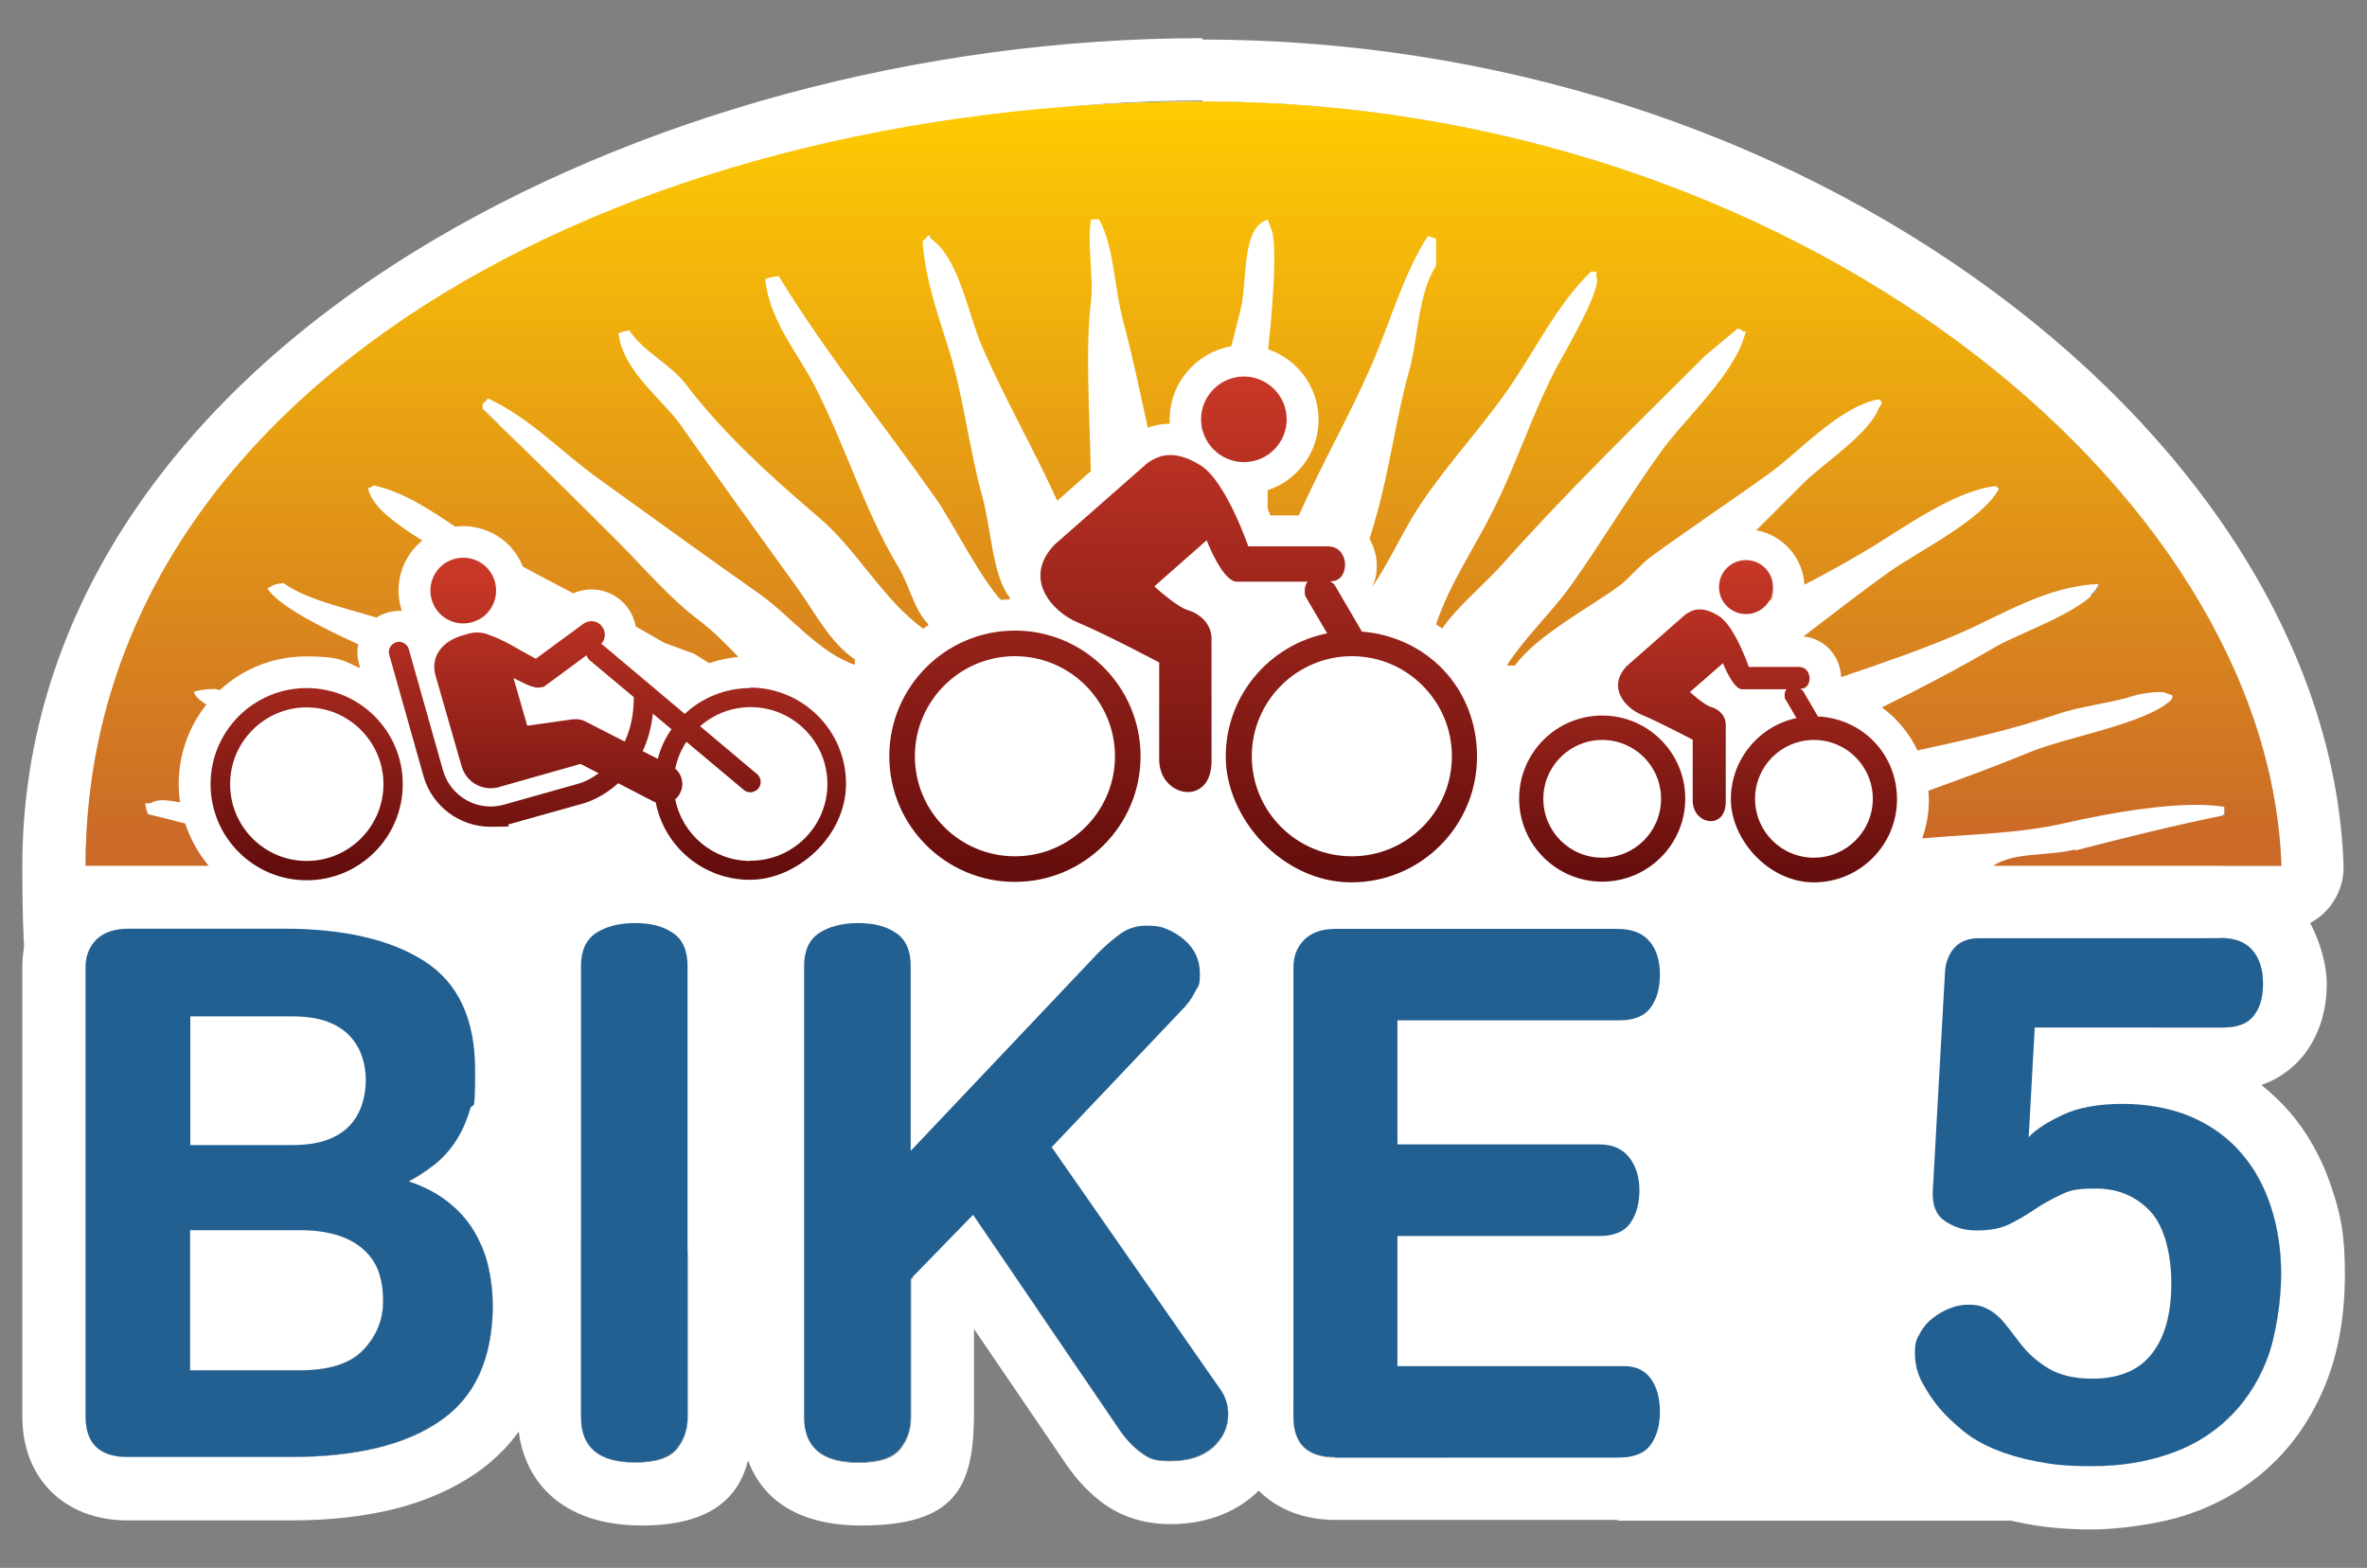
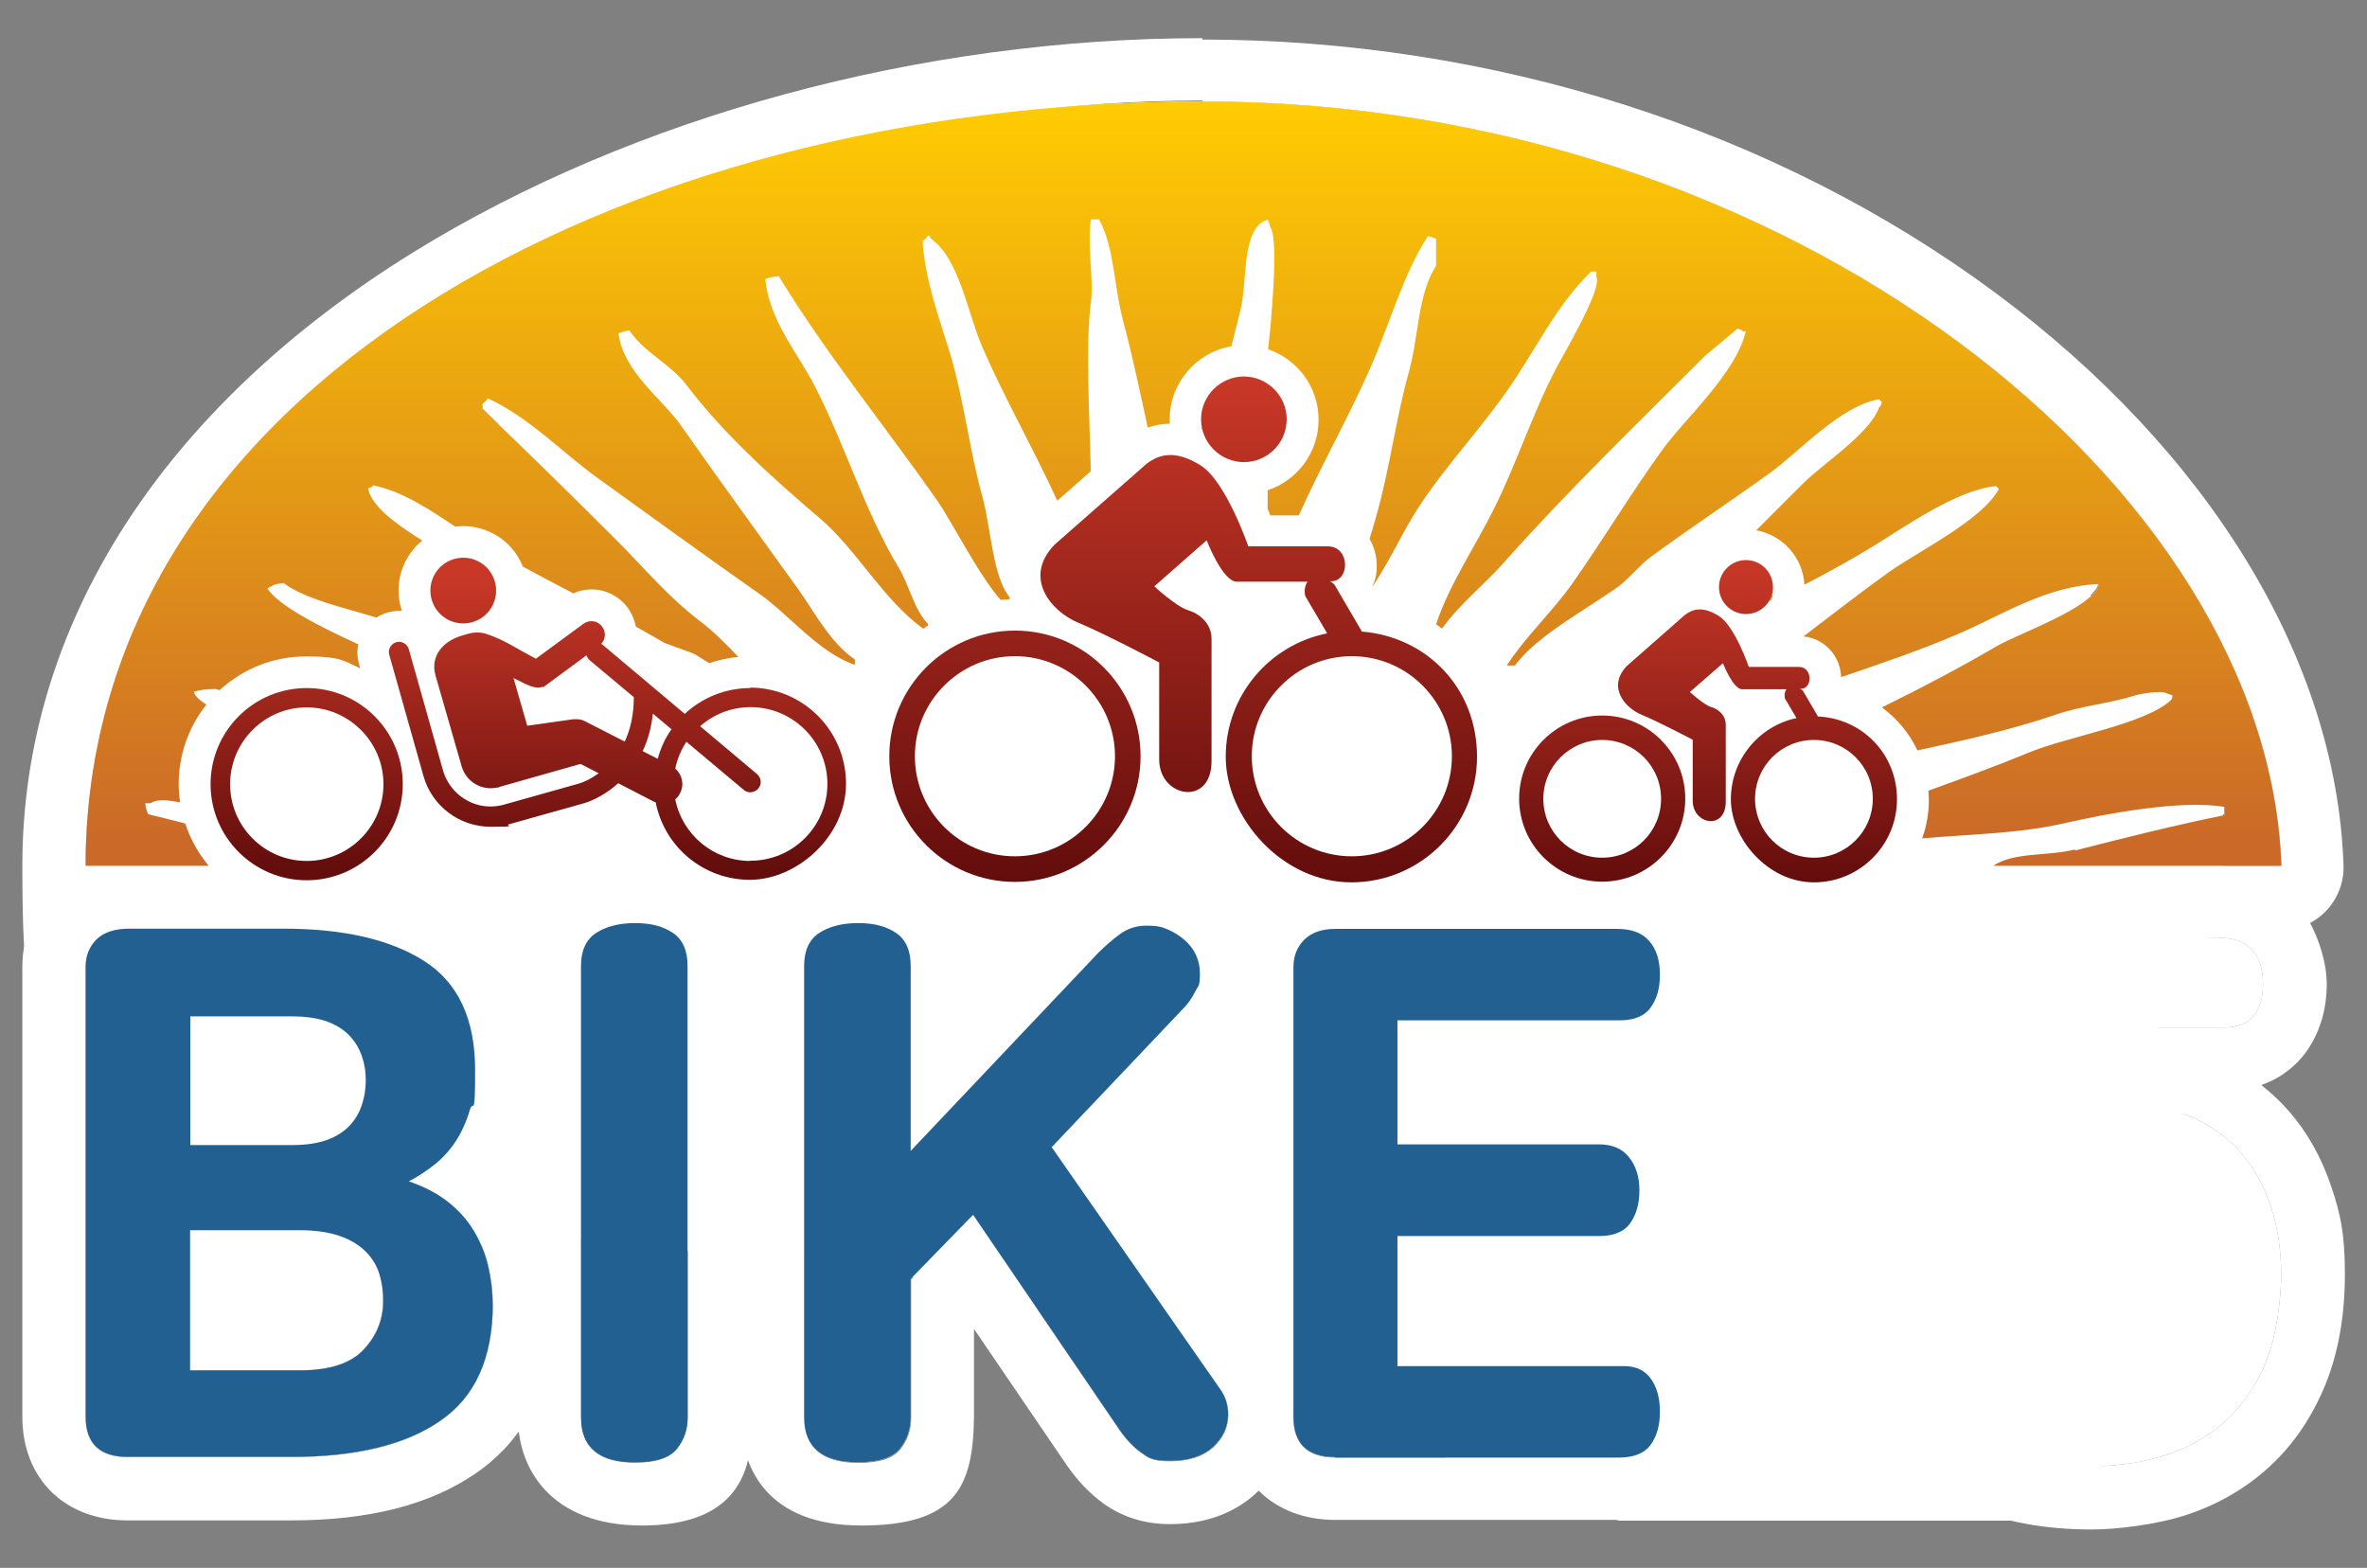
<svg xmlns="http://www.w3.org/2000/svg" id="Layer_1" version="1.1" viewBox="0 0 1017.3 673.8">
  <rect x="0" y="0" width="1017.3" height="673.8" fill="#808080" stroke="none" />
  <defs>
    <style>
      .st0 {
        fill: url(#linear-gradient2);
      }

      .st1 {
        fill: url(#linear-gradient34);
      }

      .st2 {
        fill: url(#linear-gradient33);
      }

      .st3 {
        fill: url(#linear-gradient10);
      }

      .st4 {
        fill: url(#linear-gradient32);
      }

      .st5 {
        fill: url(#linear-gradient21);
      }

      .st6 {
        fill: url(#linear-gradient27);
      }

      .st7 {
        fill: url(#linear-gradient35);
      }

      .st8 {
        fill: #fff;
      }

      .st9 {
        fill: url(#linear-gradient26);
      }

      .st10 {
        fill: #236092;
      }

      .st11 {
        fill: url(#linear-gradient1);
      }

      .st12 {
        fill: url(#linear-gradient9);
      }

      .st13 {
        fill: url(#linear-gradient18);
      }

      .st14 {
        fill: url(#linear-gradient23);
      }

      .st15 {
        fill: url(#linear-gradient8);
      }

      .st16 {
        fill: url(#linear-gradient11);
      }

      .st17 {
        fill: url(#linear-gradient16);
      }

      .st18 {
        fill: url(#linear-gradient24);
      }

      .st19 {
        fill: url(#linear-gradient30);
      }

      .st20 {
        fill: url(#linear-gradient22);
      }

      .st21 {
        fill: url(#linear-gradient29);
      }

      .st22 {
        fill: url(#linear-gradient19);
      }

      .st23 {
        fill: url(#linear-gradient12);
      }

      .st24 {
        fill: url(#linear-gradient28);
      }

      .st25 {
        fill: url(#linear-gradient7);
      }

      .st26 {
        fill: url(#linear-gradient20);
      }

      .st27 {
        fill: url(#linear-gradient4);
      }

      .st28 {
        fill: url(#linear-gradient31);
      }

      .st29 {
        fill: url(#linear-gradient14);
      }

      .st30 {
        fill: url(#linear-gradient5);
      }

      .st31 {
        fill: url(#linear-gradient3);
      }

      .st32 {
        fill: url(#linear-gradient25);
      }

      .st33 {
        fill: url(#linear-gradient15);
      }

      .st34 {
        fill: url(#linear-gradient17);
      }

      .st35 {
        fill: url(#linear-gradient6);
      }

      .st36 {
        fill: url(#linear-gradient13);
      }

      .st37 {
        fill: url(#linear-gradient);
      }
    </style>
    <linearGradient id="linear-gradient" x1="-421.6" y1="1458.8" x2="-421.6" y2="1315.3" gradientTransform="translate(0 795.8) scale(1 -1)" gradientUnits="userSpaceOnUse">
      <stop offset="0" stop-color="#c93827" />
      <stop offset="1" stop-color="#630d0d" />
    </linearGradient>
    <linearGradient id="linear-gradient1" x1="-354.8" y1="1453.8" x2="-354.8" y2="1315.3" gradientTransform="translate(0 795.8) scale(1 -1)" gradientUnits="userSpaceOnUse">
      <stop offset="0" stop-color="#c93827" />
      <stop offset="1" stop-color="#630d0d" />
    </linearGradient>
    <linearGradient id="linear-gradient2" x1="-359.8" y1="1453.5" x2="-359.8" y2="1317" gradientTransform="translate(0 795.8) scale(1 -1)" gradientUnits="userSpaceOnUse">
      <stop offset="0" stop-color="#c93827" />
      <stop offset="1" stop-color="#630d0d" />
    </linearGradient>
    <linearGradient id="linear-gradient3" x1="-674" y1="1532.5" x2="-674" y2="1315.3" gradientTransform="translate(0 795.8) scale(1 -1)" gradientUnits="userSpaceOnUse">
      <stop offset="0" stop-color="#c93827" />
      <stop offset="1" stop-color="#630d0d" />
    </linearGradient>
    <linearGradient id="linear-gradient4" x1="-569.2" y1="1532.5" x2="-569.2" y2="1315.3" gradientTransform="translate(0 795.8) scale(1 -1)" gradientUnits="userSpaceOnUse">
      <stop offset="0" stop-color="#c93827" />
      <stop offset="1" stop-color="#630d0d" />
    </linearGradient>
    <linearGradient id="linear-gradient5" x1="-575.6" y1="1532.5" x2="-575.6" y2="1315.3" gradientTransform="translate(0 795.8) scale(1 -1)" gradientUnits="userSpaceOnUse">
      <stop offset="0" stop-color="#c93827" />
      <stop offset="1" stop-color="#630d0d" />
    </linearGradient>
    <linearGradient id="linear-gradient6" x1="-978.4" y1="1447.2" x2="-978.4" y2="1320" gradientTransform="translate(0 795.8) scale(1 -1)" gradientUnits="userSpaceOnUse">
      <stop offset="0" stop-color="#c93827" />
      <stop offset="1" stop-color="#630d0d" />
    </linearGradient>
    <linearGradient id="linear-gradient7" x1="-844.8" y1="1447.2" x2="-844.8" y2="1320" gradientTransform="translate(0 795.8) scale(1 -1)" gradientUnits="userSpaceOnUse">
      <stop offset="0" stop-color="#c93827" />
      <stop offset="1" stop-color="#630d0d" />
    </linearGradient>
    <linearGradient id="linear-gradient8" x1="-911.1" y1="1447.2" x2="-911.1" y2="1320" gradientTransform="translate(0 795.8) scale(1 -1)" gradientUnits="userSpaceOnUse">
      <stop offset="0" stop-color="#c93827" />
      <stop offset="1" stop-color="#630d0d" />
    </linearGradient>
    <linearGradient id="linear-gradient9" x1="-335.9" y1="1397.8" x2="-335.9" y2="1397.7" gradientTransform="translate(0 795.8) scale(1 -1)" gradientUnits="userSpaceOnUse">
      <stop offset="0" stop-color="#ffcc02" />
      <stop offset="1" stop-color="#ca6928" />
    </linearGradient>
    <linearGradient id="linear-gradient10" x1="-607" y1="1498.7" x2="-607" y2="1498.7" gradientTransform="translate(0 795.8) scale(1 -1)" gradientUnits="userSpaceOnUse">
      <stop offset="0" stop-color="#ffcc02" />
      <stop offset="1" stop-color="#ca6928" />
    </linearGradient>
    <linearGradient id="linear-gradient11" x1="-601.6" y1="1650.6" x2="-601.6" y2="1331.3" gradientTransform="translate(0 795.8) scale(1 -1)" gradientUnits="userSpaceOnUse">
      <stop offset="0" stop-color="#ffcc02" />
      <stop offset="1" stop-color="#ca6928" />
    </linearGradient>
    <linearGradient id="linear-gradient12" x1="-857.7" y1="1358.9" x2="-857.7" y2="1358.4" gradientTransform="translate(0 795.8) scale(1 -1)" gradientUnits="userSpaceOnUse">
      <stop offset="0" stop-color="#ffcc02" />
      <stop offset="1" stop-color="#ca6928" />
    </linearGradient>
    <linearGradient id="linear-gradient13" x1="688.6" y1="560.3" x2="688.6" y2="416.8" gradientTransform="translate(0 795.8) scale(1 -1)" gradientUnits="userSpaceOnUse">
      <stop offset="0" stop-color="#c93827" />
      <stop offset="1" stop-color="#630d0d" />
    </linearGradient>
    <linearGradient id="linear-gradient14" x1="755.3" y1="555.3" x2="755.3" y2="416.8" gradientTransform="translate(0 795.8) scale(1 -1)" gradientUnits="userSpaceOnUse">
      <stop offset="0" stop-color="#c93827" />
      <stop offset="1" stop-color="#630d0d" />
    </linearGradient>
    <linearGradient id="linear-gradient15" x1="750.4" y1="555" x2="750.4" y2="418.5" gradientTransform="translate(0 795.8) scale(1 -1)" gradientUnits="userSpaceOnUse">
      <stop offset="0" stop-color="#c93827" />
      <stop offset="1" stop-color="#630d0d" />
    </linearGradient>
    <linearGradient id="linear-gradient16" x1="436.2" y1="634" x2="436.2" y2="416.8" gradientTransform="translate(0 795.8) scale(1 -1)" gradientUnits="userSpaceOnUse">
      <stop offset="0" stop-color="#c93827" />
      <stop offset="1" stop-color="#630d0d" />
    </linearGradient>
    <linearGradient id="linear-gradient17" x1="540.9" y1="634" x2="540.9" y2="416.8" gradientTransform="translate(0 795.8) scale(1 -1)" gradientUnits="userSpaceOnUse">
      <stop offset="0" stop-color="#c93827" />
      <stop offset="1" stop-color="#630d0d" />
    </linearGradient>
    <linearGradient id="linear-gradient18" x1="534.6" y1="634" x2="534.6" y2="416.8" gradientTransform="translate(0 795.8) scale(1 -1)" gradientUnits="userSpaceOnUse">
      <stop offset="0" stop-color="#c93827" />
      <stop offset="1" stop-color="#630d0d" />
    </linearGradient>
    <linearGradient id="linear-gradient19" x1="131.8" y1="548.7" x2="131.8" y2="421.5" gradientTransform="translate(0 795.8) scale(1 -1)" gradientUnits="userSpaceOnUse">
      <stop offset="0" stop-color="#c93827" />
      <stop offset="1" stop-color="#630d0d" />
    </linearGradient>
    <linearGradient id="linear-gradient20" x1="265.3" y1="548.7" x2="265.3" y2="421.5" gradientTransform="translate(0 795.8) scale(1 -1)" gradientUnits="userSpaceOnUse">
      <stop offset="0" stop-color="#c93827" />
      <stop offset="1" stop-color="#630d0d" />
    </linearGradient>
    <linearGradient id="linear-gradient21" x1="199.1" y1="548.7" x2="199.1" y2="421.5" gradientTransform="translate(0 795.8) scale(1 -1)" gradientUnits="userSpaceOnUse">
      <stop offset="0" stop-color="#c93827" />
      <stop offset="1" stop-color="#630d0d" />
    </linearGradient>
    <linearGradient id="linear-gradient22" x1="740.3" y1="489.8" x2="740.3" y2="487.1" gradientTransform="translate(0 795.8) scale(1 -1)" gradientUnits="userSpaceOnUse">
      <stop offset="0" stop-color="#ffcc02" />
      <stop offset="1" stop-color="#ca6928" />
    </linearGradient>
    <linearGradient id="linear-gradient23" x1="741.8" y1="460.3" x2="741.8" y2="455.2" gradientTransform="translate(0 795.8) scale(1 -1)" gradientUnits="userSpaceOnUse">
      <stop offset="0" stop-color="#ffcc02" />
      <stop offset="1" stop-color="#ca6928" />
    </linearGradient>
    <linearGradient id="linear-gradient24" x1="774.3" y1="499.3" x2="774.3" y2="499.2" gradientTransform="translate(0 795.8) scale(1 -1)" gradientUnits="userSpaceOnUse">
      <stop offset="0" stop-color="#ffcc02" />
      <stop offset="1" stop-color="#ca6928" />
    </linearGradient>
    <linearGradient id="linear-gradient25" x1="756.2" y1="555" x2="756.2" y2="537" gradientTransform="translate(0 795.8) scale(1 -1)" gradientUnits="userSpaceOnUse">
      <stop offset="0" stop-color="#ffcc02" />
      <stop offset="1" stop-color="#ca6928" />
    </linearGradient>
    <linearGradient id="linear-gradient26" x1="503.2" y1="600.2" x2="503.2" y2="600.2" gradientTransform="translate(0 795.8) scale(1 -1)" gradientUnits="userSpaceOnUse">
      <stop offset="0" stop-color="#ffcc02" />
      <stop offset="1" stop-color="#ca6928" />
    </linearGradient>
    <linearGradient id="linear-gradient27" x1="516.5" y1="621" x2="516.5" y2="611.2" gradientTransform="translate(0 795.8) scale(1 -1)" gradientUnits="userSpaceOnUse">
      <stop offset="0" stop-color="#ffcc02" />
      <stop offset="1" stop-color="#ca6928" />
    </linearGradient>
    <linearGradient id="linear-gradient28" x1="767.2" y1="509.1" x2="767.2" y2="506.8" gradientTransform="translate(0 795.8) scale(1 -1)" gradientUnits="userSpaceOnUse">
      <stop offset="0" stop-color="#ffcc02" />
      <stop offset="1" stop-color="#ca6928" />
    </linearGradient>
    <linearGradient id="linear-gradient29" x1="183.1" y1="508.1" x2="183.1" y2="476.9" gradientTransform="translate(0 795.7) scale(1 -1)" gradientUnits="userSpaceOnUse">
      <stop offset="0" stop-color="#ffcc02" />
      <stop offset="1" stop-color="#ca6928" />
    </linearGradient>
    <linearGradient id="linear-gradient30" x1="464.9" y1="575.7" x2="464.9" y2="567.7" gradientTransform="translate(.1 795.5) scale(1 -1)" gradientUnits="userSpaceOnUse">
      <stop offset="0" stop-color="#ffcc02" />
      <stop offset="1" stop-color="#ca6928" />
    </linearGradient>
    <linearGradient id="linear-gradient31" x1="508.6" y1="752.1" x2="508.6" y2="432.8" gradientTransform="translate(0 795.8) scale(1 -1)" gradientUnits="userSpaceOnUse">
      <stop offset="0" stop-color="#ffcc02" />
      <stop offset="1" stop-color="#ca6928" />
    </linearGradient>
    <linearGradient id="linear-gradient32" x1="310.9" y1="476.9" x2="310.9" y2="473.2" gradientTransform="translate(0 795.8) scale(1 -1)" gradientUnits="userSpaceOnUse">
      <stop offset="0" stop-color="#ffcc02" />
      <stop offset="1" stop-color="#ca6928" />
    </linearGradient>
    <linearGradient id="linear-gradient33" x1="185.9" y1="548.1" x2="185.9" y2="545.5" gradientTransform="translate(0 795.8) scale(1 -1)" gradientUnits="userSpaceOnUse">
      <stop offset="0" stop-color="#ffcc02" />
      <stop offset="1" stop-color="#ca6928" />
    </linearGradient>
    <linearGradient id="linear-gradient34" x1="226.9" y1="483.8" x2="226.9" y2="483.7" gradientTransform="translate(0 795.8) scale(1 -1)" gradientUnits="userSpaceOnUse">
      <stop offset="0" stop-color="#ffcc02" />
      <stop offset="1" stop-color="#ca6928" />
    </linearGradient>
    <linearGradient id="linear-gradient35" x1="252.5" y1="460.4" x2="252.5" y2="459.9" gradientTransform="translate(0 795.8) scale(1 -1)" gradientUnits="userSpaceOnUse">
      <stop offset="0" stop-color="#ffcc02" />
      <stop offset="1" stop-color="#ca6928" />
    </linearGradient>
  </defs>
  <g>
    <g>
      <g>
        <path class="st37" d="M-421.6-519.6c-19.7,0-35.7-16-35.7-35.7s16-35.7,35.7-35.7,35.7,16,35.7,35.7-16,35.7-35.7,35.7ZM-421.6-580.5c-13.9,0-25.3,11.3-25.3,25.3s11.3,25.3,25.3,25.3,25.3-11.3,25.3-25.3-11.3-25.3-25.3-25.3Z" />
        <path class="st11" d="M-329-590.8l-6.3-10.8s-.5-.4-1.2-.9h.3c5.1,0,5.1-9.4-.9-9.4h-21.5s-6-17.6-12.9-21.9c-6.9-4.3-11.2-3-14.6-.4l-24.9,21.9c-8.6,9-.9,18,6.4,21s21.9,10.7,21.9,10.7v26.2c0,10.3,14.2,12.9,14.2.4v-33c0-4.3-3.4-6.9-6.4-7.7-3-.9-9-6.4-9-6.4l14.2-12.4s4.3,11.2,8.2,11.2h19.1c-1.2,1.5-.7,3.9-.7,3.9l5,8.5c-16.1,3.4-28.2,17.8-28.2,34.9s16,35.7,35.7,35.7,35.7-16,35.7-35.7-15.2-34.8-34.1-35.6v-.2ZM-305.3-555.2c0,13.9-11.3,25.3-25.3,25.3s-25.3-11.3-25.3-25.3,11.3-25.3,25.3-25.3,25.3,11.3,25.3,25.3h0Z" />
        <path class="st0" d="M-359.8-634.6c6.4,0,11.6-5.2,11.6-11.6s-5.2-11.6-11.6-11.6-11.6,5.2-11.6,11.6,5.2,11.6,11.6,11.6Z" />
      </g>
      <g>
        <path class="st31" d="M-674-627.5c-29.8,0-54,24.2-54,54s24.2,54,54,54,54-24.2,54-54-24.2-54-54-54ZM-674-530.5c-23.8,0-43-19.3-43-43s19.3-43,43-43,43,19.3,43,43-19.3,43-43,43Z" />
        <path class="st27" d="M-525-627.3l-11.7-20s-.7-.7-1.9-1.4h.5c8.2,0,8.2-15-1.4-15h-34.2s-9.6-28-20.5-34.8c-10.9-6.8-17.8-4.8-23.2-.7l-39.6,34.8c-13.7,14.3-1.4,28.7,10.2,33.5,11.6,4.8,34.8,17.1,34.8,17.1v41.7c0,16.4,22.5,20.5,22.5.7v-52.6c0-6.8-5.5-10.9-10.2-12.3-4.8-1.4-14.4-10.2-14.4-10.2l22.5-19.8s6.8,17.8,13,17.8h30.4c-2,2.5-1,6.2-1,6.2l9.4,16c-24.8,4.9-43.6,26.7-43.6,53s24.2,54,54,54,54-24.2,54-54-21.9-51.7-49.8-53.8l.2-.2ZM-529.2-530.5c-23.8,0-43-19.3-43-43s19.3-43,43-43,43,19.3,43,43-19.3,43-43,43Z" />
        <path class="st30" d="M-575.6-699.9c10.2,0,18.4-8.3,18.4-18.4s-8.3-18.4-18.4-18.4-18.4,8.3-18.4,18.4,8.3,18.4,18.4,18.4h0Z" />
      </g>
      <g>
-         <path class="st35" d="M-978.4-602.8c-22.8,0-41.3,18.5-41.3,41.3s18.5,41.3,41.3,41.3,41.3-18.5,41.3-41.3-18.5-41.3-41.3-41.3ZM-978.4-528.5c-18.2,0-32.9-14.8-32.9-33s14.8-33,32.9-33,33,14.8,33,33-14.8,33-33,33Z" />
        <path class="st25" d="M-787.7-602.8c-10.9,0-20.8,4.2-28.2,11.1l-35.3-29.7c-.2-.2-.4-.3-.6-.4,1.9-2,2.1-5.1.4-7.4h0c-1.9-2.6-5.5-3.1-8.1-1.2l-20.4,15c-3.3-1.8-8.6-4.7-10.8-6-3.3-1.8-6.3-3.2-9.1-4.2h0c-2.7-1.2-5.8-1.4-8.8-.6l-2.8.8c-8.4,2.4-13.9,8.9-11.5,17.3l11.2,38.9c1.9,6.6,8.4,10.5,15,9.2.4,0,.8,0,1.2-.3l34.9-9.9,7.8,4c-3.1,2.3-6.2,3.8-8.7,4.5l-32,9c-1.9.5-3.8.8-5.8.8-9.4,0-17.8-6.4-20.4-15.5l-14.7-52.1c-.7-2.3-3.1-3.7-5.4-3-2.3.7-3.7,3.1-3,5.4l14.7,52.1c3.6,12.9,15.6,23.6,28.8,21.8s40.2-10.1,40.2-10.1c4.3-1.3,9.7-4.1,14.7-8.6l14.9,7.7c.4.2.8.4,1.2.5,3.7,19,20.4,33.3,40.5,33.3s41.3-18.5,41.3-41.3-18.5-41.3-41.3-41.3l.2.2ZM-876.8-603.2c0,0,.3,0,.4-.2l18.3-13.5c.2.8.7,1.6,1.4,2.2l18.9,15.8c0,7.7-1.5,14-3.9,19.1l-17-8.7c-1.3-.7-2.8-1-4.2-.9h-1l-19.7,2.8-5.9-20.5c3.1,1.6,5.8,2.9,7.2,3.4,2.5.9,4.1.9,5.4.3v.2ZM-834-575.7c2.2-4.6,3.7-9.9,4.4-16.1l8,6.7c-2.7,3.8-4.7,8.1-5.9,12.7l-6.5-3.3h0ZM-787.7-528.5c-16,0-29.3-11.4-32.3-26.5.9-.7,1.6-1.6,2.1-2.7,1.9-3.6.9-7.9-2.1-10.5.9-4.2,2.5-8,4.8-11.5l24.7,20.7c.8.7,1.8,1,2.8,1s2.5-.5,3.4-1.6c1.6-1.9,1.3-4.6-.5-6.2l-24.5-20.6c5.8-5.1,13.4-8.2,21.7-8.2,18.2,0,33,14.8,33,33s-14.8,33-33,33h-.1Z" />
        <path class="st15" d="M-917.3-632c7,3.4,15.5.5,18.9-6.5s.5-15.5-6.5-18.9-15.5-.5-18.9,6.5-.5,15.5,6.5,18.9Z" />
      </g>
      <g>
        <path class="st12" d="M-335.8-601.9h0s-.1,0-.2-.2c0,0,.1,0,.2.2Z" />
        <path class="st3" d="M-607.4-703h.7-.7Z" />
        <path class="st16" d="M-218.5-533.4c-11.4,2.9-26.4,1-35,7h123.7c-5.5-162.3-210.2-328.5-463.7-328.5s-480,125.3-480,328.5h52.9c-4.4-5.3-7.9-11.5-10.1-18.2-5.5-1.4-10.9-2.8-16-4-.6-1.8-.8-2-1.2-4.7h2.3c3.4-2.2,8.2-1.1,12.7-.4-.4-2.6-.6-5.2-.6-7.9,0-12.9,4.5-24.8,11.9-34.1-2.9-1.8-4.9-3.6-5.4-5.5,2.4-.8,5.5-1.2,9.3-1.2.6.2,1.2.3,1.8.5,9.8-9,22.8-14.5,37.2-14.5s16.1,1.8,23.2,5.1l-.5-1.9c-.8-2.8-.9-5.6-.3-8.4-16.4-7.5-34.2-16.5-39.1-24,2.7-1.4,2.6-1.9,7-2.3,9.5,7,26.2,10.6,39.9,14.8,1.5-1,3.2-1.7,4.9-2.2,1.6-.4,3.2-.7,4.9-.7h1.1c-2.2-6.7-1.9-14.1,1.4-20.9,1.8-3.7,4.3-6.8,7.4-9.3-10.7-6.7-22.1-14.7-23.3-22.5,2-.7,1.1-.2,2.3-1.2,12.9,2.7,24.6,10.7,35.1,17.7,1.1,0,2.2-.2,3.4-.2,4.2,0,8.4,1,12.2,2.8,6.2,3,11,8.2,13.5,14.6,7.2,3.9,14.4,7.7,21.7,11.5,2.4-1.1,5.1-1.7,7.8-1.7h0c6.1,0,11.9,2.9,15.6,7.9,1.8,2.5,2.9,5.3,3.5,8.1,4.1,2.3,8.2,4.6,12.3,7,4.3,1.6,8.6,3.1,12.8,4.7,2.1,1.3,4.2,2.6,6.4,4,4-1.4,8.2-2.2,12.5-2.7-5.3-5.5-10.5-10.9-16.5-15.4-13.3-10.1-23.4-22.2-35-33.9-19.2-19.2-38.8-38.5-58.4-57.2v-2.3c1.4-1,1.3-1,2.3-2.3,18,8.4,31.4,22.8,46.7,33.9,23.5,16.9,46.3,33.5,70.1,50.2,12.8,9,25.3,25.1,40.9,30.4v-2.3c-10.6-7.2-17-19.9-24.5-30.4-16.6-23.1-33.6-46.4-50.2-70.1-8.1-11.5-24.9-23.2-26.9-39.7,1.8-.6,2-.8,4.7-1.2,6.2,9.4,17.8,14.5,24.5,23.4,15.9,21,37.2,40.2,57.2,57.2,16.2,13.8,27.2,35,44.6,47.6.7-.5,1.4-1,2.1-1.4v-.6c-6.3-6.6-7.9-16.4-12.8-24.5-14.7-24.4-22.6-52-36.2-78.3-6.9-13.4-19.4-27.9-21-45.5,1.9-.6,2.8-.9,5.8-1.2,20.4,33.4,45.5,64.2,67.7,95.8,6.7,9.6,18.5,33.2,27.7,43.3,1.3,0,2.5-.2,3.8-.2v-1c-7.3-8.7-8.1-30.4-11.7-43.2-5.5-19.5-7.8-41.3-14-61.9-4.4-14.3-10.6-30.9-11.7-47.9,1.4-1,1.3-1,2.3-2.3h1.2v1.2c12.4,8.7,15.8,32,22.2,46.7,9.5,21.9,21.9,43.4,32.2,66l14.4-12.7c-.5-24.6-2.4-53.6,0-73.2,1.2-9.2-1.8-25.3,0-35h3.5c6.7,12.6,6.1,28,10.5,44.4,3.9,14.6,7.1,30,10.4,45.1,3-1.1,6.1-1.7,9.4-1.7v-1.8c0-15.8,11.5-28.9,26.5-31.5,1.4-5.3,2.7-10.6,4-15.9,3-12,.2-35.5,11.7-38.5.4,1.2.8,2.3,1.2,3.5,3.6,5.7,0,43-1.1,52.2,12.6,4.3,21.7,16.2,21.7,30.3s-9.2,26.1-21.9,30.3v7.9c.4,1,.8,1.9,1.2,2.9h12.2c9.5-21.3,21.8-42.9,31-64,8.5-19.4,13.8-39.5,24.5-56.1,1.2.4,2.3.8,3.5,1.2v11.7c-7.8,11.5-7.6,31.2-11.7,45.6-5.5,19.5-8.1,41.1-14,61.9-.9,3.3-1.9,6.5-2.9,9.8,2,3.4,3.1,7.4,3.1,11.5s-.7,6.4-2,9.2c7.6-11,13.2-24.1,20.5-35.1,11.1-16.8,25.8-32.6,37.4-49.1,12.2-17.3,21.2-36.9,36.2-51.4h2.3v2.3c2.7,5.1-14.4,33.6-17.5,39.7-10.4,20-16.6,40.2-26.9,60.7-7.6,15.3-18.9,31.9-24.5,48.9.9.6,1.7,1.2,2.6,1.8,7.6-10.6,18.1-18.8,26.6-28.4,27.4-30.8,57.2-59.6,86.4-88.8,4.7-3.9,9.3-7.8,14-11.7,2.1.7,1.1.2,2.3,1.2h1.2c-4.2,18.1-26,37.2-36.2,51.4-13.6,18.9-25.2,38.3-38.5,57.2-8.5,12-20,22.6-28,35h3.5c9.3-12.8,31.1-24.3,44.4-33.9,4.8-3.5,9.2-9.3,14-12.8,17.1-12.5,34.2-23.8,51.4-36.2,12.3-8.9,30.2-28.8,46.7-31.5,1.1,1.3,0,0,1.2,1.2-.7,2.1-.2,1.1-1.2,2.3-4.1,11.4-24.1,24.1-32.7,32.7-6.7,6.7-13.4,13.4-20.1,20.1,11.3,2,20.1,11.7,20.7,23.4,10.1-5.3,20.1-10.7,29.8-16.7,12.8-7.8,35.7-24.2,52.6-25.7,1.1,1.3,0,0,1.2,1.2-7.4,13.7-34.7,26.7-47.9,36.2-11.7,8.4-23.7,17.8-36.1,27.2,4.8.5,9.1,2.8,12.1,6.5,2.5,3.1,3.9,6.9,4.1,11,17.2-5.9,34.6-11.7,51.3-19,17.4-7.5,37.2-20.3,59.6-21-2.5,10.2-34.5,21.1-44.4,26.9-15.9,9.3-32.3,17.9-49,26.1,6.5,4.8,11.8,11.1,15.3,18.5,20.4-4.4,40.8-9,59.5-15.4,11.5-3.9,23.3-4.8,33.9-8.2,3.5-1.1,11.9-2,12.9-1.2,1.2.4,2.3.8,3.5,1.2-.7,2.1-.2,1.1-1.2,2.3-11.6,10.2-44.3,15.4-60.7,22.2-13.8,5.7-28.5,11.1-43.2,16.4,0,1.3.2,2.5.2,3.8,0,5.9-1,11.5-2.9,16.7,20.4-1.8,41.5-2,61.1-6.5,17.4-4,50.6-10.3,68.9-7v3.5c-20.3,4.1-43.7,9.9-64.2,15.2v-.4Z" />
        <path class="st23" d="M-858.2-562.7h0c.3,0,.6-.3,1-.4-.3.2-.6.3-1,.4Z" />
      </g>
    </g>
    <g>
      <path class="st10" d="M-898.4-338.1c0,23.1-7.5,39.9-22.6,50.2-15,10.4-36.4,15.5-64.1,15.5h-70.3c-12,0-18-5.8-18-17.3v-193.3c0-4.8,1.6-8.7,4.7-11.8,3.2-3.1,7.9-4.6,14.2-4.6h66.1c25.7,0,45.9,4.6,60.5,13.9,14.6,9.3,21.9,24.9,21.9,46.9s-5.9,26.9-8.5,30.8c-2.6,3.9-5.7,7.3-9.2,10s-7.1,5.1-10.8,7c6.5,2.2,12.1,5.1,16.7,8.7,4.6,3.6,8.3,7.7,11.1,12.3,2.8,4.6,4.9,9.6,6.2,15,1.3,5.5,2,11,2,16.7h0ZM-953-434.3c0-3.5-.5-6.9-1.6-10.1-1.1-3.3-2.8-6.2-5.2-8.8s-5.6-4.7-9.6-6.2-9.1-2.3-15.2-2.3h-43.8v55.3h43.8c6.1,0,11.2-.8,15.2-2.3s7.2-3.6,9.6-6.2c2.4-2.6,4.1-5.6,5.2-9,1.1-3.4,1.6-6.8,1.6-10.3h0ZM-945.5-339.4c0-3.9-.5-7.7-1.6-11.4-1.1-3.7-3.1-7-5.9-9.8-2.8-2.8-6.5-5.1-11.1-6.7s-10.3-2.5-17-2.5h-47.4v60.2h47.4c12.6,0,21.8-3,27.3-9,5.6-6,8.3-12.9,8.3-20.8h0Z" />
      <path class="st10" d="M-814.7-289.4c0,5-1.5,9.5-4.6,13.4s-9,5.9-18,5.9c-15.5,0-23.2-6.4-23.2-19.3v-194c0-6.5,2.1-11.2,6.4-14.1,4.3-2.8,9.9-4.3,16.8-4.3s12.2,1.4,16.4,4.3c4.1,2.8,6.2,7.5,6.2,14.1v194h0Z" />
      <path class="st10" d="M-692-376.4l-26.8,27.5v59.5c0,5-1.5,9.5-4.6,13.4s-9,5.9-18,5.9c-15.5,0-23.2-6.4-23.2-19.3v-194c0-6.5,2.1-11.2,6.4-14.1,4.3-2.8,9.9-4.3,16.8-4.3s12.2,1.4,16.4,4.3c4.1,2.8,6.2,7.5,6.2,14.1v79.5l80.5-85c3.1-3.1,6.2-5.8,9.5-8.2s7.1-3.6,11.4-3.6,6.5.5,9,1.6,4.9,2.5,7,4.3c4.6,3.9,6.9,8.8,6.9,14.7s-.7,5-2.1,7.9c-1.4,2.8-3.3,5.5-5.7,7.8l-55.9,58.9,72.9,104.7c2,3.1,2.9,6.4,2.9,10.1,0,5.5-2.2,10.1-6.5,14.1-4.4,3.9-10.5,5.9-18.3,5.9s-9.2-1.2-12.6-3.6c-3.4-2.4-6.5-5.7-9.3-9.8l-62.8-92.2h-.1Z" />
      <path class="st10" d="M-536.3-272.3c-12,0-18-5.8-18-17.3v-193.3c0-4.8,1.6-8.7,4.7-11.8,3.2-3.1,7.6-4.6,13.2-4.6h121.3c6.1,0,10.7,1.7,13.7,5.2,3.1,3.5,4.6,8.3,4.6,14.4s-1.3,10.4-3.9,14.1c-2.6,3.7-7.1,5.6-13.4,5.6h-95.5v53.3h86.7c5.7,0,10,1.9,12.9,5.6,2.9,3.7,4.4,8.4,4.4,14.1s-1.3,10.4-3.9,14.1c-2.6,3.7-7.1,5.6-13.4,5.6h-86.7v55.9h97.5c5,0,8.8,1.8,11.4,5.4s3.9,8.3,3.9,14.2-1.3,10.4-3.9,14.1-7.2,5.6-13.7,5.6h-122v-.2Z" />
      <path class="st10" d="M-155.9-495.4c6.1,0,10.7,1.7,13.7,5.2,3.1,3.5,4.6,8.3,4.6,14.4s-1.3,10.3-3.9,13.7c-2.6,3.5-7.1,5.2-13.4,5.2h-80.8l-2.6,47.1c3.1-3.3,8-6.5,14.7-9.6,6.8-3.2,15.4-4.7,25.8-4.7s20.9,1.9,29.4,5.6c8.5,3.7,15.6,8.8,21.3,15.4,5.7,6.5,10,14.3,12.9,23.2,2.9,8.9,4.4,18.6,4.4,29.1s-2.1,26.4-6.2,36.8c-4.1,10.4-9.9,18.9-17.2,25.7-7.3,6.8-15.9,11.8-25.8,15-9.9,3.3-20.7,4.9-32.2,4.9s-16.8-.7-23.6-2-12.8-3.1-18-5.2c-5.2-2.2-9.8-4.8-13.6-7.9s-7.1-6.2-10-9.5c-3.1-3.7-5.6-7.5-7.7-11.4-2.1-3.9-3.1-8.2-3.1-12.8s.7-5.6,2.1-8.2c1.4-2.6,3.2-4.8,5.4-6.5s4.6-3.2,7.4-4.3c2.7-1.1,5.4-1.6,8-1.6s4.8.3,6.5,1,3.4,1.6,5.1,2.9c1.6,1.3,3.3,3,4.9,5.1,1.6,2.1,3.5,4.5,5.7,7.4,3.3,4.4,7.4,8,12.3,11,4.9,2.9,11.2,4.4,18.8,4.4,11.6,0,20.1-3.6,25.7-10.8,5.6-7.2,8.3-17.2,8.3-30.1s-3.1-24.8-9.2-31.2-13.9-9.6-23.2-9.6-11.4.9-15.4,2.8c-3.9,1.9-7.6,3.9-11,6.2s-6.9,4.4-10.6,6.2c-3.7,1.9-8.4,2.8-14.1,2.8s-9.5-1.3-13.6-3.9c-4-2.6-5.8-7.1-5.4-13.4l5.2-93.2c.2-4.4,1.5-8,3.9-10.8s6-4.3,10.8-4.3h103.7Z" />
    </g>
  </g>
  <g>
    <g>
      <g>
        <path class="st8" d="M-395.6,354c-19.7,0-35.7-16-35.7-35.7s16-35.7,35.7-35.7,35.7,16,35.7,35.7-16,35.7-35.7,35.7ZM-395.6,293.1c-13.9,0-25.3,11.3-25.3,25.3s11.3,25.3,25.3,25.3,25.3-11.3,25.3-25.3-11.3-25.3-25.3-25.3Z" />
        <path class="st8" d="M-303,282.8l-6.3-10.8s-.5-.4-1.2-.9h.3c5.1,0,5.1-9.4-.9-9.4h-21.5s-6-17.6-12.9-21.9c-6.9-4.3-11.2-3-14.6-.4l-24.9,21.9c-8.6,9-.9,18,6.4,21s21.9,10.7,21.9,10.7v26.2c0,10.3,14.2,12.9,14.2.4v-33c0-4.3-3.4-6.9-6.4-7.7-3-.9-9-6.4-9-6.4l14.2-12.4s4.3,11.2,8.2,11.2h19.1c-1.2,1.5-.7,3.9-.7,3.9l5,8.5c-16.1,3.4-28.2,17.8-28.2,34.9s16,35.7,35.7,35.7,35.7-16,35.7-35.7-15.2-34.8-34.1-35.6v-.2ZM-279.3,318.4c0,13.9-11.3,25.3-25.3,25.3s-25.3-11.3-25.3-25.3,11.3-25.3,25.3-25.3,25.3,11.3,25.3,25.3h0Z" />
        <path class="st8" d="M-333.8,239c6.4,0,11.6-5.2,11.6-11.6s-5.2-11.6-11.6-11.6-11.6,5.2-11.6,11.6,5.2,11.6,11.6,11.6Z" />
      </g>
      <g>
        <path class="st8" d="M-648,246.1c-29.8,0-54,24.2-54,54s24.2,54,54,54,54-24.2,54-54-24.2-54-54-54ZM-648,343.1c-23.8,0-43-19.3-43-43s19.3-43,43-43,43,19.3,43,43-19.3,43-43,43Z" />
        <path class="st8" d="M-499,246.3l-11.7-20s-.7-.7-1.9-1.4h.5c8.2,0,8.2-15-1.4-15h-34.2s-9.6-28-20.5-34.8c-10.9-6.8-17.8-4.8-23.2-.7l-39.6,34.8c-13.7,14.3-1.4,28.7,10.2,33.5,11.6,4.8,34.8,17.1,34.8,17.1v41.7c0,16.4,22.5,20.5,22.5.7v-52.6c0-6.8-5.5-10.9-10.2-12.3-4.8-1.4-14.4-10.2-14.4-10.2l22.5-19.8s6.8,17.8,13,17.8h30.4c-2,2.5-1,6.2-1,6.2l9.4,16c-24.8,4.9-43.6,26.7-43.6,53s24.2,54,54,54,54-24.2,54-54-21.9-51.7-49.8-53.8l.2-.2ZM-503.2,343.1c-23.8,0-43-19.3-43-43s19.3-43,43-43,43,19.3,43,43-19.3,43-43,43Z" />
        <path class="st8" d="M-549.6,173.7c10.2,0,18.4-8.3,18.4-18.4s-8.3-18.4-18.4-18.4-18.4,8.3-18.4,18.4,8.3,18.4,18.4,18.4h0Z" />
      </g>
      <g>
        <path class="st8" d="M-952.4,270.8c-22.8,0-41.3,18.5-41.3,41.3s18.5,41.3,41.3,41.3,41.3-18.5,41.3-41.3-18.5-41.3-41.3-41.3ZM-952.4,345.1c-18.2,0-32.9-14.8-32.9-33s14.8-33,32.9-33,33,14.8,33,33-14.8,33-33,33Z" />
        <path class="st8" d="M-761.7,270.8c-10.9,0-20.8,4.2-28.2,11.1l-35.3-29.7c-.2-.2-.4-.3-.6-.4,1.9-2,2.1-5.1.4-7.4h0c-1.9-2.6-5.5-3.1-8.1-1.2l-20.4,15c-3.3-1.8-8.6-4.7-10.8-6-3.3-1.8-6.3-3.2-9.1-4.2h0c-2.7-1.2-5.8-1.4-8.8-.6l-2.8.8c-8.4,2.4-13.9,8.9-11.5,17.3l11.2,38.9c1.9,6.6,8.4,10.5,15,9.2.4,0,.8-.1,1.2-.3l34.9-9.9,7.8,4c-3.1,2.3-6.2,3.8-8.7,4.5l-32,9c-1.9.5-3.8.8-5.8.8-9.4,0-17.8-6.4-20.4-15.5l-14.7-52.1c-.7-2.3-3.1-3.7-5.4-3-2.3.7-3.7,3.1-3,5.4l14.7,52.1c3.6,12.9,15.5,21.8,28.8,21.8s5.5-.4,8.1-1.1l32.1-9c4.3-1.3,9.7-4.1,14.7-8.6l14.9,7.7c.4.2.8.4,1.2.5,3.7,19,20.4,33.3,40.5,33.3s41.3-18.5,41.3-41.3-18.5-41.3-41.3-41.3l.2.2ZM-850.8,270.4c0,0,.3-.1.4-.2l18.3-13.5c.2.8.7,1.6,1.4,2.2l18.9,15.8c0,7.7-1.5,14-3.9,19.1l-17-8.7c-1.3-.7-2.8-1-4.2-.9h-1l-19.7,2.8-5.9-20.5c3.1,1.6,5.8,2.9,7.2,3.4,2.5.9,4.1.9,5.4.3v.2ZM-808,297.9c2.2-4.6,3.7-9.9,4.4-16.1l8,6.7c-2.7,3.8-4.7,8.1-5.9,12.7l-6.5-3.3h0ZM-761.7,345.1c-16,0-29.3-11.4-32.3-26.5.9-.7,1.6-1.6,2.1-2.7,1.9-3.6.9-7.9-2.1-10.5.9-4.2,2.5-8,4.8-11.5l24.7,20.7c.8.7,1.8,1,2.8,1s2.5-.5,3.4-1.6c1.6-1.9,1.3-4.6-.5-6.2l-24.5-20.6c5.8-5.1,13.4-8.2,21.7-8.2,18.2,0,33,14.8,33,33s-14.8,33-33,33h-.1Z" />
        <path class="st8" d="M-891.3,241.6c7,3.4,15.5.5,18.9-6.5s.5-15.5-6.5-18.9-15.5-.5-18.9,6.5-.5,15.5,6.5,18.9Z" />
      </g>
      <g>
-         <path class="st8" d="M-342.9,283.8h0c-.5-1.1-1.2-2.1-2-2.8.8.8,1.5,1.7,2,2.8Z" />
        <polygon class="st8" points="-342.4 315.7 -342.4 315.7 -342.4 310.5 -342.4 310.5 -342.4 315.7" />
        <path class="st8" d="M-309.8,271.7h0s-.1,0-.2-.2c0,0,.1.1.2.2Z" />
        <path class="st8" d="M-333.8,215.8h0c6.4,0,11.6,5.2,11.6,11.6s-.9,5-2.3,6.9h0c1.4-1.9,2.3-4.3,2.3-6.9,0-6.4-5.2-11.6-11.6-11.6Z" />
        <path class="st8" d="M-581.4,170.6h.7-.7Z" />
        <path class="st8" d="M-568.1,155.3c0,1.6.2,3.1.6,4.6-.4-1.5-.6-3-.6-4.6s.3-3.8.8-5.5c-.5,1.7-.8,3.6-.8,5.5Z" />
        <path class="st8" d="M-311,261.7c2,0,3.3,1,4,2.4-.7-1.4-2-2.4-4-2.4h-16,16Z" />
        <rect class="st8" x="-901.6" y="261.8" height="33.4" />
        <polygon class="st8" points="-624.4 203.2 -615 195 -615 195 -624.4 203.2" />
        <path class="st8" d="M-192.5,340.2c-11.4,2.9-26.4,1-35,7h123.7C-109.2,184.9-314,18.7-567.4,18.7s-480,125.3-480,328.5h52.9c-4.4-5.3-7.9-11.5-10.1-18.2-5.5-1.4-10.9-2.8-16-4-.6-1.8-.8-2-1.2-4.7h2.3c3.4-2.2,8.2-1.1,12.7-.4-.4-2.6-.6-5.2-.6-7.9,0-12.9,4.5-24.8,11.9-34.1-2.9-1.8-4.9-3.6-5.4-5.5,2.4-.8,5.5-1.2,9.3-1.2.6.2,1.2.3,1.8.5,9.8-9,22.8-14.5,37.2-14.5s16.1,1.8,23.2,5.1l-.5-1.9c-.8-2.8-.9-5.6-.3-8.4-16.4-7.5-34.2-16.5-39.1-24,2.7-1.4,2.6-1.9,7-2.3,9.5,7,26.2,10.6,39.9,14.8,1.5-1,3.2-1.7,4.9-2.2,1.6-.4,3.2-.7,4.9-.7h1.1c-2.2-6.7-1.9-14.1,1.4-20.9,1.8-3.7,4.3-6.8,7.4-9.3-10.7-6.7-22.1-14.7-23.3-22.5,2-.7,1.1-.2,2.3-1.2,12.9,2.7,24.6,10.7,35.1,17.7,1.1-.1,2.2-.2,3.4-.2,4.2,0,8.4,1,12.2,2.8,6.2,3,11,8.2,13.5,14.6,7.2,3.9,14.4,7.7,21.7,11.5,2.4-1.1,5.1-1.7,7.8-1.7h0c6.1,0,11.9,2.9,15.6,7.9,1.8,2.5,2.9,5.3,3.5,8.1,4.1,2.3,8.2,4.6,12.3,7,4.3,1.6,8.6,3.1,12.8,4.7,2.1,1.3,4.2,2.6,6.4,4,4-1.4,8.2-2.2,12.5-2.7-5.3-5.5-10.5-10.9-16.5-15.4-13.3-10.1-23.4-22.2-35-33.9-19.2-19.2-38.8-38.5-58.4-57.2v-2.3c1.4-1,1.3-1,2.3-2.3,18,8.4,31.4,22.8,46.7,33.9,23.5,16.9,46.3,33.5,70.1,50.2,12.8,9,25.3,25.1,40.9,30.4v-2.3c-10.6-7.2-17-19.9-24.5-30.4-16.6-23.1-33.6-46.4-50.2-70.1-8.1-11.5-24.9-23.2-26.9-39.7,1.8-.6,2-.8,4.7-1.2,6.2,9.4,17.8,14.5,24.5,23.4,15.9,21,37.2,40.2,57.2,57.2,16.2,13.8,27.2,35,44.6,47.6.7-.5,1.4-1,2.1-1.4v-.6c-6.3-6.6-7.9-16.4-12.8-24.5-14.7-24.4-22.6-52-36.2-78.3-6.9-13.4-19.4-27.9-21-45.5,1.9-.6,2.8-.9,5.8-1.2,20.4,33.4,45.5,64.2,67.7,95.8,6.7,9.6,18.5,33.2,27.7,43.3,1.3-.1,2.5-.2,3.8-.2v-1c-7.3-8.7-8.1-30.4-11.7-43.2-5.5-19.5-7.8-41.3-14-61.9-4.4-14.3-10.6-30.9-11.7-47.9,1.4-1,1.3-1,2.3-2.3h1.2v1.2c12.4,8.7,15.8,32,22.2,46.7,9.5,21.9,21.9,43.4,32.2,66l14.4-12.7c-.5-24.6-2.4-53.6,0-73.2,1.2-9.2-1.8-25.3,0-35h3.5c6.7,12.6,6.1,28,10.5,44.4,3.9,14.6,7.1,30,10.4,45.1,3-1.1,6.1-1.7,9.4-1.7v-1.8c0-15.8,11.5-28.9,26.5-31.5,1.4-5.3,2.7-10.6,4-15.9,3-12,.2-35.5,11.7-38.5.4,1.2.8,2.3,1.2,3.5,3.6,5.7,0,43-1.1,52.2,12.6,4.3,21.7,16.2,21.7,30.3s-9.2,26.1-21.9,30.3v7.9c.4,1,.8,1.9,1.2,2.9h12.2c9.5-21.3,21.8-42.9,31-64,8.5-19.4,13.8-39.5,24.5-56.1,1.2.4,2.3.8,3.5,1.2v11.7c-7.8,11.5-7.6,31.2-11.7,45.6-5.5,19.5-8.1,41.1-14,61.9-.9,3.3-1.9,6.5-2.9,9.8,2,3.4,3.1,7.4,3.1,11.5s-.7,6.4-2,9.2c7.6-11,13.2-24.1,20.5-35.1,11.1-16.8,25.8-32.6,37.4-49.1,12.2-17.3,21.2-36.9,36.2-51.4h2.3v2.3c2.7,5.1-14.4,33.6-17.5,39.7-10.4,20-16.6,40.2-26.9,60.7-7.6,15.3-18.9,31.9-24.5,48.9.9.6,1.7,1.2,2.6,1.8,7.6-10.6,18.1-18.8,26.6-28.4,27.4-30.8,57.2-59.6,86.4-88.8,4.7-3.9,9.3-7.8,14-11.7,2.1.7,1.1.2,2.3,1.2h1.2c-4.2,18.1-26,37.2-36.2,51.4-13.6,18.9-25.2,38.3-38.5,57.2-8.5,12-20,22.6-28,35h3.5c9.3-12.8,31.1-24.3,44.4-33.9,4.8-3.5,9.2-9.3,14-12.8,17.1-12.5,34.2-23.8,51.4-36.2,12.3-8.9,30.2-28.8,46.7-31.5,1.1,1.3,0,0,1.2,1.2-.7,2.1-.2,1.1-1.2,2.3-4.1,11.4-24.1,24.1-32.7,32.7-6.7,6.7-13.4,13.4-20.1,20.1,11.3,2,20.1,11.7,20.7,23.4,10.1-5.3,20.1-10.7,29.8-16.7,12.8-7.8,35.7-24.2,52.6-25.7,1.1,1.3,0,0,1.2,1.2-7.4,13.7-34.7,26.7-47.9,36.2-11.7,8.4-23.7,17.8-36.1,27.2,4.8.5,9.1,2.8,12.1,6.5,2.5,3.1,3.9,6.9,4.1,11,17.2-5.9,34.6-11.7,51.3-19,17.4-7.5,37.2-20.3,59.6-21-2.5,10.2-34.5,21.1-44.4,26.9-15.9,9.3-32.3,17.9-49,26.1,6.5,4.8,11.8,11.1,15.3,18.5,20.4-4.4,40.8-9,59.5-15.4,11.5-3.9,23.3-4.8,33.9-8.2,3.5-1.1,11.9-2,12.9-1.2,1.2.4,2.3.8,3.5,1.2-.7,2.1-.2,1.1-1.2,2.3-11.6,10.2-44.3,15.4-60.7,22.2-13.8,5.7-28.5,11.1-43.2,16.4,0,1.3.2,2.5.2,3.8,0,5.9-1,11.5-2.9,16.7,20.4-1.8,41.5-2,61.1-6.5,17.4-4,50.6-10.3,68.9-7v3.5c-20.3,4.1-43.7,9.9-64.2,15.2l-.2-.4Z" />
        <polygon class="st8" points="-771.1 297.7 -775.5 293.9 -775.5 293.9 -771.1 297.7" />
        <path class="st8" d="M-897.8,222.7h0c-.4.9-.8,1.8-1,2.7.2-.9.6-1.8,1-2.7Z" />
        <polygon class="st8" points="-857 287 -857.6 287.1 -857 287 -857 287" />
        <path class="st8" d="M-832.2,310.9h0c.3-.1.6-.3,1-.4-.3.2-.6.3-1,.4Z" />
      </g>
    </g>
    <g>
      <path class="st8" d="M-872.4,535.5c0,23.1-7.5,39.9-22.6,50.2-15,10.4-36.4,15.5-64.1,15.5h-70.3c-12,0-18-5.8-18-17.3v-193.3c0-4.8,1.6-8.7,4.7-11.8,3.2-3.1,7.9-4.6,14.2-4.6h66.1c25.7,0,45.9,4.6,60.5,13.9s21.9,24.9,21.9,46.9-.8,12.1-2.3,17.2-3.6,9.7-6.2,13.6c-2.6,3.9-5.7,7.3-9.2,10s-7.1,5.1-10.8,7c6.5,2.2,12.1,5.1,16.7,8.7,4.6,3.6,8.3,7.7,11.1,12.3s4.9,9.6,6.2,15c1.3,5.5,2,11,2,16.7h0ZM-927,439.3c0-3.5-.5-6.9-1.6-10.1-1.1-3.3-2.8-6.2-5.2-8.8-2.4-2.6-5.6-4.7-9.6-6.2s-9.1-2.3-15.2-2.3h-43.8v55.3h43.8c6.1,0,11.2-.8,15.2-2.3s7.2-3.6,9.6-6.2c2.4-2.6,4.1-5.6,5.2-9,1.1-3.4,1.6-6.8,1.6-10.3h0ZM-919.5,534.2c0-3.9-.5-7.7-1.6-11.4s-3.1-7-5.9-9.8c-2.8-2.8-6.5-5.1-11.1-6.7-4.6-1.6-10.3-2.5-17-2.5h-47.4v60.2h47.4c12.6,0,21.8-3,27.3-9,5.6-6,8.3-12.9,8.3-20.8Z" />
      <path class="st8" d="M-788.7,584.2c0,5-1.5,9.5-4.6,13.4s-9,5.9-18,5.9c-15.5,0-23.2-6.4-23.2-19.3v-194c0-6.5,2.1-11.2,6.4-14.1,4.3-2.8,9.9-4.3,16.8-4.3s12.2,1.4,16.4,4.3c4.1,2.8,6.2,7.5,6.2,14.1v194h0Z" />
      <path class="st8" d="M-666,497.2l-26.8,27.5v59.5c0,5-1.5,9.5-4.6,13.4s-9,5.9-18,5.9c-15.5,0-23.2-6.4-23.2-19.3v-194c0-6.5,2.1-11.2,6.4-14.1,4.3-2.8,9.9-4.3,16.8-4.3s12.2,1.4,16.4,4.3c4.1,2.8,6.2,7.5,6.2,14.1v79.5l80.5-85c3.1-3.1,6.2-5.8,9.5-8.2,3.3-2.4,7.1-3.6,11.4-3.6s6.5.5,9,1.6,4.9,2.5,7,4.3c4.6,3.9,6.9,8.8,6.9,14.7s-.7,5-2.1,7.9c-1.4,2.8-3.3,5.5-5.7,7.8l-55.9,58.9,72.9,104.7c2,3.1,2.9,6.4,2.9,10.1,0,5.5-2.2,10.1-6.5,14.1-4.4,3.9-10.5,5.9-18.3,5.9s-9.2-1.2-12.6-3.6c-3.4-2.4-6.5-5.7-9.3-9.8l-62.8-92.2h-.1Z" />
      <path class="st8" d="M-510.3,601.3c-12,0-18-5.8-18-17.3v-193.3c0-4.8,1.6-8.7,4.7-11.8,3.2-3.1,7.6-4.6,13.2-4.6h121.3c6.1,0,10.7,1.7,13.7,5.2,3.1,3.5,4.6,8.3,4.6,14.4s-1.3,10.4-3.9,14.1-7.1,5.6-13.4,5.6h-95.5v53.3h86.7c5.7,0,10,1.9,12.9,5.6s4.4,8.4,4.4,14.1-1.3,10.4-3.9,14.1c-2.6,3.7-7.1,5.6-13.4,5.6h-86.7v55.9h97.5c5,0,8.8,1.8,11.4,5.4,2.6,3.6,3.9,8.3,3.9,14.2s-1.3,10.4-3.9,14.1c-2.6,3.7-7.2,5.6-13.7,5.6h-122v-.2Z" />
      <path class="st8" d="M-129.9,378.2c6.1,0,10.7,1.7,13.7,5.2,3.1,3.5,4.6,8.3,4.6,14.4s-1.3,10.3-3.9,13.7c-2.6,3.5-7.1,5.2-13.4,5.2h-80.8l-2.6,47.1c3.1-3.3,8-6.5,14.7-9.6,6.8-3.2,15.4-4.7,25.8-4.7s20.9,1.9,29.4,5.6,15.6,8.8,21.3,15.4c5.7,6.5,10,14.3,12.9,23.2,2.9,8.9,4.4,18.6,4.4,29.1s-2.1,26.4-6.2,36.8c-4.1,10.4-9.9,18.9-17.2,25.7s-15.9,11.8-25.8,15c-9.9,3.3-20.7,4.9-32.2,4.9s-16.8-.7-23.6-2-12.8-3.1-18-5.2c-5.2-2.2-9.8-4.8-13.6-7.9-3.8-3.1-7.1-6.2-10-9.5-3.1-3.7-5.6-7.5-7.7-11.4-2.1-3.9-3.1-8.2-3.1-12.8s.7-5.6,2.1-8.2c1.4-2.6,3.2-4.8,5.4-6.5s4.6-3.2,7.4-4.3c2.7-1.1,5.4-1.6,8-1.6s4.8.3,6.5,1,3.4,1.6,5.1,2.9c1.6,1.3,3.3,3,4.9,5.1,1.6,2.1,3.5,4.5,5.7,7.4,3.3,4.4,7.4,8,12.3,11,4.9,2.9,11.2,4.4,18.8,4.4,11.6,0,20.1-3.6,25.7-10.8s8.3-17.2,8.3-30.1-3.1-24.8-9.2-31.2c-6.1-6.4-13.9-9.6-23.2-9.6s-11.4.9-15.4,2.8c-3.9,1.9-7.6,3.9-11,6.2-3.4,2.3-6.9,4.4-10.6,6.2-3.7,1.9-8.4,2.8-14.1,2.8s-9.5-1.3-13.6-3.9c-4-2.6-5.8-7.1-5.4-13.4l5.2-93.2c.2-4.4,1.5-8,3.9-10.8s6-4.3,10.8-4.3h103.7Z" />
    </g>
  </g>
  <g>
    <path class="st8" d="M600.4,65.8l-302.2,60.2-207.7,139.3-33,94.6v242l163.2-73.1,194.4,22.8,280.7,101.9h167.7l26.8-14.5,62.9-44,8.4-85.3-34.1-45.2v-44.4l28-23.2v-70.7s-130.7-161.1-132.5-164.4c-1.8-3.3-222.7-96-222.7-96h0Z" />
    <g>
      <g>
        <g>
          <path class="st8" d="M688.6,378.9c-19.7,0-35.7-16-35.7-35.7s16-35.7,35.7-35.7,35.7,16,35.7,35.7-16,35.7-35.7,35.7ZM688.6,318c-13.9,0-25.3,11.3-25.3,25.3s11.3,25.3,25.3,25.3,25.3-11.3,25.3-25.3-11.3-25.3-25.3-25.3Z" />
          <path class="st8" d="M688.6,307.6c19.7,0,35.7,16,35.7,35.7s-16,35.7-35.7,35.7-35.7-16-35.7-35.7,16-35.7,35.7-35.7M688.6,368.6c13.9,0,25.3-11.3,25.3-25.3s-11.3-25.3-25.3-25.3-25.3,11.3-25.3,25.3,11.3,25.3,25.3,25.3M688.6,280.4c-34.7,0-62.9,28.2-62.9,62.9s28.2,62.9,62.9,62.9,62.9-28.2,62.9-62.9-28.2-62.9-62.9-62.9h0Z" />
        </g>
        <g>
          <path class="st8" d="M781.2,307.7l-6.3-10.8s-.5-.4-1.2-.9h.3c5.1,0,5.1-9.4-.9-9.4h-21.5s-6-17.6-12.9-21.9c-6.9-4.3-11.2-3-14.6-.4l-24.9,21.9c-8.6,9-.9,18,6.4,21,7.3,3,21.9,10.7,21.9,10.7v26.2c0,10.3,14.2,12.9,14.2.4v-33c0-4.3-3.4-6.9-6.4-7.7-3-.9-9-6.4-9-6.4l14.2-12.4s4.3,11.2,8.2,11.2h19.1c-1.2,1.5-.7,3.9-.7,3.9l5,8.5c-16.1,3.4-28.2,17.8-28.2,34.9s16,35.7,35.7,35.7,35.7-16,35.7-35.7-15.2-34.8-34.1-35.6v-.2ZM804.9,343.3c0,13.9-11.3,25.3-25.3,25.3s-25.3-11.3-25.3-25.3,11.3-25.3,25.3-25.3,25.3,11.3,25.3,25.3Z" />
          <path class="st8" d="M730.7,261.9c2.3,0,4.9.8,8.2,2.8,6.9,4.3,12.9,21.9,12.9,21.9h21.5c6,0,6,9.4.9,9.4h-.3c.7.5,1.2.9,1.2.9l6.3,10.8c18.9.8,34.1,16.4,34.1,35.6s-16,35.7-35.7,35.7-35.7-16-35.7-35.7,12.1-31.4,28.2-34.9l-5-8.5s-.6-2.3.7-3.9h-19.1c-3.9,0-8.2-11.2-8.2-11.2l-14.2,12.4s6,5.6,9,6.4c3,.9,6.4,3.4,6.4,7.7v33c0,5.8-3.1,8.4-6.4,8.4s-7.8-3.3-7.8-8.8v-26.2s-14.6-7.7-21.9-10.7c-7.3-3-15-12-6.4-21l24.9-21.9c1.8-1.4,3.9-2.4,6.4-2.4M779.6,368.6c13.9,0,25.3-11.3,25.3-25.3s-11.3-25.3-25.3-25.3-25.3,11.3-25.3,25.3,11.3,25.3,25.3,25.3M730.7,234.7h0c-8.2,0-15.9,2.6-22.8,7.8-.6.4-1.1.9-1.6,1.3l-24.9,21.9c-.6.5-1.2,1.1-1.7,1.7-9.3,9.7-13.1,22.4-10.5,34.8,2.8,13.1,12.8,24.7,26.2,30.2,1.3.5,3.1,1.3,5,2.3v9.5c0,17.3,11.9,31.7,27.7,35.2,11.4,16.2,30.2,26.8,51.5,26.8,34.7,0,62.9-28.2,62.9-62.9s-15.6-48.1-38-57.8c-1-5.3-3.3-10.3-6.7-14.5-6-7.4-15-11.6-24.6-11.6h-3.9c-4.1-7.1-9.4-13.6-16-17.8-7.4-4.6-15-6.9-22.6-6.9h0Z" />
        </g>
        <g>
          <path class="st8" d="M750.4,263.9c6.4,0,11.6-5.2,11.6-11.6s-5.2-11.6-11.6-11.6-11.6,5.2-11.6,11.6,5.2,11.6,11.6,11.6Z" />
          <path class="st8" d="M750.4,240.7c6.4,0,11.6,5.2,11.6,11.6s-5.2,11.6-11.6,11.6-11.6-5.2-11.6-11.6,5.2-11.6,11.6-11.6M750.4,213.5c-21.4,0-38.8,17.4-38.8,38.8s17.4,38.8,38.8,38.8,38.8-17.4,38.8-38.8-17.4-38.8-38.8-38.8h0Z" />
        </g>
      </g>
      <g>
        <g>
          <path class="st8" d="M436.2,271c-29.8,0-54,24.2-54,54s24.2,54,54,54,54-24.2,54-54-24.2-54-54-54ZM436.2,368c-23.8,0-43-19.3-43-43s19.3-43,43-43,43,19.3,43,43-19.3,43-43,43Z" />
          <path class="st8" d="M436.2,271c29.8,0,54,24.2,54,54s-24.2,54-54,54-54-24.2-54-54,24.2-54,54-54M436.2,368c23.8,0,43-19.3,43-43s-19.3-43-43-43-43,19.3-43,43,19.3,43,43,43M436.2,243.8c-44.8,0-81.2,36.4-81.2,81.2s36.4,81.2,81.2,81.2,81.2-36.4,81.2-81.2-36.4-81.2-81.2-81.2h0ZM436.2,340.8c-8.7,0-15.8-7.1-15.8-15.8s7.1-15.8,15.8-15.8,15.8,7.1,15.8,15.8-7.1,15.8-15.8,15.8h0Z" />
        </g>
        <g>
          <path class="st8" d="M585.2,271.2l-11.7-20s-.7-.7-1.9-1.4h.5c8.2,0,8.2-15-1.4-15h-34.2s-9.6-28-20.5-34.8c-10.9-6.8-17.8-4.8-23.2-.7l-39.6,34.8c-13.7,14.3-1.4,28.7,10.2,33.5s34.8,17.1,34.8,17.1v41.7c0,16.4,22.5,20.5,22.5.7v-52.6c0-6.8-5.5-10.9-10.2-12.3-4.8-1.4-14.4-10.2-14.4-10.2l22.5-19.8s6.8,17.8,13,17.8h30.4c-2,2.5-1,6.2-1,6.2l9.4,16c-24.8,4.9-43.6,26.7-43.6,53s24.2,54,54,54,54-24.2,54-54-21.9-51.7-49.8-53.8l.2-.2ZM581,368c-23.8,0-43-19.3-43-43s19.3-43,43-43,43,19.3,43,43-19.3,43-43,43Z" />
-           <path class="st8" d="M503.2,195.5c3.6,0,7.8,1.3,13,4.5,10.9,6.8,20.5,34.8,20.5,34.8h34.2c9.6,0,9.6,15,1.4,15h-.5c1.1.7,1.9,1.4,1.9,1.4l11.7,20c27.9,2.1,49.8,25.4,49.8,53.8s-24.2,54-54,54-54-24.2-54-54,18.7-48.1,43.6-53l-9.4-16s-.9-3.7,1-6.2h-30.4c-6.1,0-13-17.8-13-17.8l-22.5,19.8s9.6,8.9,14.4,10.2c4.8,1.4,10.2,5.5,10.2,12.3v52.6c0,9.3-4.9,13.3-10.2,13.3s-12.4-5.2-12.4-14v-41.7s-23.2-12.3-34.8-17.1c-11.6-4.8-23.9-19.1-10.2-33.5l39.6-34.8c2.9-2.2,6.2-3.8,10.2-3.8M581,368c23.8,0,43-19.3,43-43s-19.3-43-43-43-43,19.3-43,43,19.3,43,43,43M503.2,168.3h0c-9.5,0-18.4,3.1-26.6,9.2-.6.4-1.1.9-1.6,1.3l-39.6,34.8c-.6.5-1.2,1.1-1.7,1.7-11.2,11.8-15.7,26.3-12.6,40.9,4,18.8,19.2,31.2,32.2,36.5,4.5,1.8,11.5,5.2,18,8.5v25.1c0,22.7,17.8,41.2,39.6,41.2s.8,0,1.2,0c14.3,23.2,39.9,38.6,69.1,38.6,44.8,0,81.2-36.4,81.2-81.2s-24-67.2-57.2-77.5c.2-1.5.3-3.1.3-4.7,0-8.3-2.8-16.3-7.9-22.6-6.5-8-16.2-12.6-26.7-12.6h-15.9c-5.7-11.7-13.7-24.1-24.3-30.7-9.1-5.7-18.3-8.6-27.4-8.6h0ZM581,340.8c-8.7,0-15.8-7.1-15.8-15.8s7.1-15.8,15.8-15.8,15.8,7.1,15.8,15.8-7.1,15.8-15.8,15.8h0Z" />
+           <path class="st8" d="M503.2,195.5c3.6,0,7.8,1.3,13,4.5,10.9,6.8,20.5,34.8,20.5,34.8h34.2c9.6,0,9.6,15,1.4,15h-.5c1.1.7,1.9,1.4,1.9,1.4c27.9,2.1,49.8,25.4,49.8,53.8s-24.2,54-54,54-54-24.2-54-54,18.7-48.1,43.6-53l-9.4-16s-.9-3.7,1-6.2h-30.4c-6.1,0-13-17.8-13-17.8l-22.5,19.8s9.6,8.9,14.4,10.2c4.8,1.4,10.2,5.5,10.2,12.3v52.6c0,9.3-4.9,13.3-10.2,13.3s-12.4-5.2-12.4-14v-41.7s-23.2-12.3-34.8-17.1c-11.6-4.8-23.9-19.1-10.2-33.5l39.6-34.8c2.9-2.2,6.2-3.8,10.2-3.8M581,368c23.8,0,43-19.3,43-43s-19.3-43-43-43-43,19.3-43,43,19.3,43,43,43M503.2,168.3h0c-9.5,0-18.4,3.1-26.6,9.2-.6.4-1.1.9-1.6,1.3l-39.6,34.8c-.6.5-1.2,1.1-1.7,1.7-11.2,11.8-15.7,26.3-12.6,40.9,4,18.8,19.2,31.2,32.2,36.5,4.5,1.8,11.5,5.2,18,8.5v25.1c0,22.7,17.8,41.2,39.6,41.2s.8,0,1.2,0c14.3,23.2,39.9,38.6,69.1,38.6,44.8,0,81.2-36.4,81.2-81.2s-24-67.2-57.2-77.5c.2-1.5.3-3.1.3-4.7,0-8.3-2.8-16.3-7.9-22.6-6.5-8-16.2-12.6-26.7-12.6h-15.9c-5.7-11.7-13.7-24.1-24.3-30.7-9.1-5.7-18.3-8.6-27.4-8.6h0ZM581,340.8c-8.7,0-15.8-7.1-15.8-15.8s7.1-15.8,15.8-15.8,15.8,7.1,15.8,15.8-7.1,15.8-15.8,15.8h0Z" />
        </g>
        <g>
          <path class="st8" d="M534.6,198.6c10.2,0,18.4-8.3,18.4-18.4s-8.3-18.4-18.4-18.4-18.4,8.3-18.4,18.4,8.3,18.4,18.4,18.4Z" />
          <path class="st8" d="M534.6,161.7c10.2,0,18.4,8.3,18.4,18.4s-8.3,18.4-18.4,18.4-18.4-8.3-18.4-18.4,8.3-18.4,18.4-18.4M534.6,134.5c-25.2,0-45.7,20.5-45.7,45.7s20.5,45.6,45.7,45.6,45.6-20.5,45.6-45.6-20.5-45.7-45.6-45.7h0Z" />
        </g>
      </g>
      <g>
        <g>
          <path class="st8" d="M131.8,295.7c-22.8,0-41.3,18.5-41.3,41.3s18.5,41.3,41.3,41.3,41.3-18.5,41.3-41.3-18.5-41.3-41.3-41.3ZM131.8,370c-18.2,0-32.9-14.8-32.9-33s14.8-33,32.9-33,33,14.8,33,33-14.8,33-33,33Z" />
          <path class="st8" d="M131.8,295.7c22.8,0,41.3,18.5,41.3,41.3s-18.5,41.3-41.3,41.3-41.3-18.5-41.3-41.3,18.5-41.3,41.3-41.3M131.8,370c18.2,0,33-14.8,33-33s-14.8-33-33-33-32.9,14.8-32.9,33,14.8,33,32.9,33M131.8,268.5c-37.8,0-68.5,30.7-68.5,68.5s30.7,68.5,68.5,68.5,68.5-30.7,68.5-68.5-30.7-68.5-68.5-68.5h0ZM131.8,342.8c-3.2,0-5.7-2.6-5.7-5.7s2.6-5.7,5.7-5.7,5.7,2.6,5.7,5.7-2.6,5.7-5.7,5.7h0Z" />
        </g>
        <g>
          <path class="st8" d="M322.5,295.7c-10.9,0-20.8,4.2-28.2,11.1l-35.3-29.7c-.2-.2-.4-.3-.6-.4,1.9-2,2.1-5.1.4-7.4h0c-1.9-2.6-5.5-3.1-8.1-1.2l-20.4,15c-3.3-1.8-8.6-4.7-10.8-6-3.3-1.8-6.3-3.2-9.1-4.2h-.1c-2.7-1.2-5.8-1.4-8.8-.6l-2.8.8c-8.4,2.4-13.9,8.9-11.5,17.3l11.2,38.9c1.9,6.6,8.4,10.5,15,9.2.4,0,.8,0,1.2-.3l34.9-9.9,7.8,4c-3.1,2.3-6.2,3.8-8.7,4.5l-32,9c-1.9.5-3.8.8-5.8.8-9.4,0-17.8-6.4-20.4-15.5l-14.7-52.1c-.7-2.3-3.1-3.7-5.4-3-2.3.7-3.7,3.1-3,5.4l14.7,52.1c3.6,12.9,15.5,21.8,28.8,21.8s5.5-.4,8.1-1.1l32.1-9c4.3-1.3,9.7-4.1,14.7-8.6l14.9,7.7c.4.2.8.4,1.2.5,3.7,19,20.4,33.3,40.5,33.3s41.3-18.5,41.3-41.3-18.5-41.3-41.3-41.3l.2.2ZM233.4,295.3c.1,0,.3,0,.4-.2l18.3-13.5c.2.8.7,1.6,1.4,2.2l18.9,15.8c0,7.7-1.5,14-3.9,19.1l-17-8.7c-1.3-.7-2.8-1-4.2-.9h-1l-19.7,2.8-5.9-20.5c3.1,1.6,5.8,2.9,7.2,3.4,2.5.9,4.1.9,5.4.3v.2ZM276.2,322.8c2.2-4.6,3.7-9.9,4.4-16.1l8,6.7c-2.7,3.8-4.7,8.1-5.9,12.7l-6.5-3.3h0ZM322.5,370c-16,0-29.3-11.4-32.3-26.5.9-.7,1.6-1.6,2.1-2.7,1.9-3.6.9-7.9-2.1-10.5.9-4.2,2.5-8,4.8-11.5l24.7,20.7c.8.7,1.8,1,2.8,1s2.5-.5,3.4-1.6c1.6-1.9,1.3-4.6-.5-6.2l-24.5-20.6c5.8-5.1,13.4-8.2,21.7-8.2,18.2,0,33,14.8,33,33s-14.8,33-33,33h-.1Z" />
          <path class="st8" d="M254.3,267c1.8,0,3.5.8,4.6,2.3,1.7,2.3,1.4,5.4-.4,7.4.2,0,.4.2.6.4l35.3,29.7c7.4-6.9,17.3-11.1,28.2-11.1,22.8,0,41.3,18.5,41.3,41.3s-18.5,41.3-41.3,41.3-36.8-14.3-40.5-33.3c-.4,0-.8-.3-1.2-.5l-14.9-7.7c-5,4.6-10.4,7.3-14.7,8.6l-32.1,9c-2.7.7-5.4,1.1-8.1,1.1-13.4,0-25.2-9-28.8-21.8l-14.7-52.1c-.7-2.3.7-4.7,3-5.4.4,0,.8-.2,1.2-.2,1.9,0,3.7,1.3,4.2,3.2l14.7,52.1c2.6,9.1,10.9,15.5,20.4,15.5s3.9-.3,5.8-.8l32-9c2.6-.8,5.7-2.2,8.7-4.5l-7.8-4-34.9,9.9c-.4,0-.8.2-1.2.3-.8.2-1.6.2-2.4.2-5.7,0-10.9-3.7-12.6-9.5l-11.2-38.9c-2.4-8.4,3.1-14.9,11.5-17.3l2.8-.8c1.2-.3,2.4-.5,3.6-.5,1.8,0,3.6.4,5.2,1.1h.1c2.9,1,5.8,2.4,9.1,4.2,2.2,1.2,7.5,4.2,10.8,6l20.4-15c1-.8,2.2-1.1,3.4-1.1M231.4,295.7c-.9,0-2.1-.2-3.5-.7s-4.2-1.8-7.2-3.4l5.9,20.5,19.7-2.8h1.3c1.3,0,2.7.3,3.9.9l17,8.7c2.3-5.1,3.9-11.5,3.9-19.1l-18.9-15.8c-.7-.6-1.2-1.4-1.4-2.2l-18.3,13.5c-.1,0-.2,0-.4.2-.5.3-1.2.4-1.9.4M322.5,340.6c-1,0-2-.3-2.8-1l-24.7-20.7c-2.3,3.4-3.9,7.3-4.8,11.5,3,2.5,3.9,6.8,2.1,10.5-.5,1.1-1.3,2-2.1,2.7,3,15.1,16.3,26.5,32.3,26.5s33-14.8,33-33-14.8-33-33-33-15.9,3.1-21.7,8.2l24.5,20.6c1.9,1.6,2.1,4.3.5,6.2-.9,1-2.1,1.6-3.4,1.6M282.7,326.1c1.3-4.6,3.3-8.9,5.9-12.7l-8-6.7c-.7,6.2-2.3,11.5-4.4,16.1l6.5,3.3M254.3,239.8h0c-7.1,0-13.9,2.2-19.6,6.4l-6.4,4.7c-2.6-1.3-5.3-2.4-8-3.4-4.8-1.9-9.8-2.9-15-2.9s-7.5.5-11.1,1.6l-2.8.8c-3.3.9-6.4,2.2-9.3,3.7-3.3-1.1-6.8-1.8-10.4-1.8s-5.8.4-8.6,1.2c-8.1,2.3-14.9,7.6-19,15s-5.1,15.9-2.9,24l14.7,52.1c6.9,24.5,29.5,41.7,55,41.7s10.5-.7,15.5-2.1l32.1-9c.1,0,.3,0,.4,0,1.2-.4,2.4-.8,3.6-1.2,11.8,21.2,34.5,35.3,59.9,35.3,37.8,0,68.5-30.7,68.5-68.5s-30.7-68.5-68.5-68.5-17.5,1.7-25.6,4.9l-10.8-9.1c-1-3.9-2.8-7.7-5.4-11.2-6.2-8.4-16.1-13.4-26.5-13.4h0l.2-.2Z" />
        </g>
        <g>
-           <path class="st8" d="M192.9,266.5c7,3.4,15.5.5,18.9-6.5s.5-15.5-6.5-18.9-15.5-.5-18.9,6.5-.5,15.5,6.5,18.9Z" />
          <path class="st8" d="M199.1,239.7c2.1,0,4.2.5,6.2,1.4,7,3.4,9.9,11.9,6.5,18.9-2.5,5-7.5,7.9-12.7,7.9s-4.2-.5-6.2-1.4c-7-3.4-9.9-11.9-6.5-18.9,2.4-5,7.5-7.9,12.7-7.9M199.1,212.5c-15.7,0-30.2,9.1-37.1,23.2-10,20.5-1.5,45.3,19,55.3,5.6,2.8,11.9,4.2,18.1,4.2,15.9,0,30.1-8.9,37.1-23.2,4.8-9.9,5.5-21.1,2-31.6-3.6-10.4-11-18.9-20.9-23.7-5.6-2.8-11.9-4.2-18.2-4.2h0Z" />
        </g>
      </g>
      <g>
        <g>
          <path class="st8" d="M741.3,308.7h0c-.5-1.1-1.2-2.1-2-2.8.8.8,1.5,1.7,2,2.8Z" />
          <path class="st8" d="M739.3,305.9h0M739.3,305.9c.8.8,1.5,1.7,2,2.8-.5-1.1-1.2-2-2-2.8M739.3,278.7c-7.6,0-15.1,3.1-20.5,9.3-8.9,10.1-8.9,25-.7,35.1,5,8.1,13.9,12.8,23.1,12.8s7-.7,10.4-2.1c13.9-5.8,20.5-21.7,14.7-35.6-2-4.8-5.1-9.2-9-12.6h0l-.2-.2c-5.2-4.5-11.6-6.8-17.9-6.8h.1Z" />
        </g>
        <g>
          <polygon class="st8" points="741.8 340.6 741.8 340.6 741.8 335.4 741.8 335.4 741.8 340.6" />
          <path class="st8" d="M741.8,335.4v5.2-5.2M741.8,308.2c-15,0-27.2,12.2-27.2,27.2v5.2c0,15,12.2,27.2,27.2,27.2s27.2-12.2,27.2-27.2v-5.2c0-15-12.2-27.2-27.2-27.2h0Z" />
        </g>
        <g>
          <path class="st8" d="M774.4,296.6h0s0,0-.2-.2l.2.2Z" />
          <path class="st8" d="M774.2,296.4l.2.2s0,0-.2-.2M774.2,269.2c-8.6,0-17,4-22.3,11.6-8.5,12.1-5.7,28.8,6.1,37.5,0,0,0,0,.2,0,4.9,3.6,10.6,5.4,16.2,5.4,8.3,0,16.5-3.8,21.9-11,8.9-12,6.5-28.9-5.4-37.9-.3-.2-.7-.5-1-.7-4.8-3.3-10.2-4.9-15.6-4.9h-.1Z" />
        </g>
        <g>
          <path class="st8" d="M750.4,240.7h0c6.4,0,11.6,5.2,11.6,11.6s-.9,5-2.3,6.9h0c1.4-1.9,2.3-4.3,2.3-6.9,0-6.4-5.2-11.6-11.6-11.6Z" />
          <path class="st8" d="M750.4,240.7c6.4,0,11.6,5.2,11.6,11.6s-.6,4.2-1.7,5.9c1-1.7,1.7-3.7,1.7-5.9,0-6.4-5.2-11.6-11.6-11.6h0M760.3,258.2c-.2.3-.4.7-.7,1h0c.2-.3.5-.7.7-1M750.4,213.5c-15,0-27.2,12.2-27.2,27.2s3.6,15.5,9.3,20.5c.6,7.6,4.3,14.8,10.8,19.8,4.9,3.7,10.6,5.4,16.3,5.4,8.3,0,16.4-3.8,21.8-10.9.8-1.1,1.5-2.1,2.2-3.3h0c3.6-6,5.5-12.9,5.5-19.9,0-21.4-17.4-38.8-38.8-38.8h.1Z" />
        </g>
        <g>
          <path class="st8" d="M502.8,195.5h.7-.7Z" />
          <path class="st8" d="M503.2,195.5h.4-.7.3M503.2,168.3h-1.6c-14.7.7-26.2,13-25.9,27.8.3,14.8,12.4,26.6,27.2,26.6s.4,0,.6,0h.7c14.7,0,26.5-11.7,26.9-26.5s-11.5-27.2-26.3-27.9h-1.6Z" />
        </g>
        <g>
          <path class="st8" d="M516.1,180.2c0,1.6.2,3.1.6,4.6-.4-1.5-.6-3-.6-4.6s.3-3.8.8-5.5c-.5,1.7-.8,3.6-.8,5.5Z" />
          <path class="st8" d="M517,174.7c-.5,1.7-.8,3.6-.8,5.5,0-1.9.3-3.8.8-5.5M516.1,180.2c0,1.6.2,3.1.6,4.6-.4-1.5-.6-3-.6-4.6M517,147.5c-11.6,0-22.4,7.5-26,19.1-1.4,4.4-2,8.9-2.1,13.5h0c0,3.8.5,7.7,1.5,11.5,3.2,12.3,14.2,20.4,26.3,20.4s4.6-.3,6.8-.9c13.8-3.6,22.3-17.1,20-30.8,2.9-13.6-5-27.4-18.6-31.6-2.7-.8-5.4-1.2-8.1-1.2h.2ZM516.1,207.4h0ZM516.1,207.4h0Z" />
        </g>
        <g>
          <path class="st8" d="M773.2,286.6c2,0,3.3,1,4,2.4-.7-1.4-2-2.4-4-2.4h-16,16Z" />
          <path class="st8" d="M773.2,286.6c2,0,3.3,1,4,2.4-.7-1.4-2-2.4-4-2.4h-16,16M773.2,259.4h-16c-15,0-27.2,12.2-27.2,27.2s12.2,27.2,27.2,27.2h8.9c3.5,1.6,7.3,2.4,11.2,2.4s8.5-1,12.5-3.1c13.3-6.9,18.5-23.3,11.6-36.7-5.5-10.5-16.2-17.1-28.2-17.1h0Z" />
        </g>
        <g>
          <rect class="st8" x="183" y="287" height="33.4" />
          <path class="st8" d="M178.3,287.6l9,32.1-9-32.1M178.3,260.4c-2.4,0-4.9.3-7.4,1-14.5,4.1-22.9,19.1-18.8,33.6l9,32.1c3.4,12,14.3,19.8,26.2,19.8s4.9-.3,7.4-1c14.5-4.1,22.9-19.1,18.8-33.6l-9-32.1c-3.4-12-14.3-19.8-26.2-19.8h0Z" />
        </g>
        <g>
          <polygon class="st8" points="460.4 228.1 469.7 219.9 469.7 219.9 460.4 228.1" />
          <path class="st8" d="M469.3,220h0M469.3,220l-9.3,8.2h0l9.3-8.2M469.3,192.8c-1,0-2,0-3,.2-2.2.2-4.2.7-6.2,1.4-2.3.8-4.5,2-6.6,3.4-.8.6-1.6,1.2-2.3,1.8l-9.2,8.1c-11.3,9.9-12.4,27.1-2.5,38.4,5.4,6.1,12.9,9.2,20.4,9.2s12.8-2.2,18-6.8l8.9-7.8c5.9-5,9.7-12.5,9.7-20.8,0-15-12.1-27.1-27-27.2h-.2,0ZM469.3,247.2h0Z" />
        </g>
        <g>
          <path class="st8" d="M891.7,365.1c-11.4,2.9-26.4,1-35,7h123.8c-5.5-162.3-210.2-328.5-463.7-328.5S36.7,168.9,36.8,372.1h52.9c-4.4-5.3-7.9-11.5-10.1-18.2-5.5-1.4-10.9-2.8-16-4-.6-1.8-.8-2-1.2-4.7h2.3c3.4-2.2,8.2-1.1,12.7-.4-.4-2.6-.6-5.2-.6-7.9,0-12.9,4.5-24.8,11.9-34.1-2.9-1.8-4.9-3.6-5.4-5.5,2.4-.8,5.5-1.2,9.3-1.2.6.2,1.2.3,1.8.5,9.8-9,22.8-14.5,37.2-14.5s16.1,1.8,23.2,5.1l-.5-1.9c-.8-2.8-.9-5.6-.3-8.4-16.4-7.5-34.2-16.5-39.1-24,2.7-1.4,2.6-1.9,7-2.3,9.5,7,26.2,10.6,39.9,14.8,1.5-1,3.2-1.7,4.9-2.2,1.6-.4,3.2-.7,4.9-.7h1.1c-2.2-6.7-1.9-14.1,1.4-20.9,1.8-3.7,4.3-6.8,7.4-9.3-10.7-6.7-22.1-14.7-23.3-22.5,2-.7,1.1-.2,2.3-1.2,12.9,2.7,24.6,10.7,35.1,17.7,1.1,0,2.2-.2,3.4-.2,4.2,0,8.4,1,12.2,2.8,6.2,3,11,8.2,13.5,14.6,7.2,3.9,14.4,7.7,21.7,11.5,2.4-1.1,5.1-1.7,7.8-1.7h0c6.1,0,11.9,2.9,15.6,7.9,1.8,2.5,2.9,5.3,3.5,8.1,4.1,2.3,8.2,4.6,12.3,7,4.3,1.6,8.6,3.1,12.8,4.7,2.1,1.3,4.2,2.6,6.4,4,4-1.4,8.2-2.2,12.5-2.7-5.3-5.5-10.5-10.9-16.5-15.4-13.3-10.1-23.4-22.2-35-33.9-19.2-19.2-38.8-38.5-58.4-57.2v-2.3c1.4-1,1.3-1,2.3-2.3,18,8.4,31.4,22.8,46.7,33.9,23.5,16.9,46.3,33.5,70.1,50.2,12.8,9,25.3,25.1,40.9,30.4v-2.3c-10.6-7.2-17-19.9-24.5-30.4-16.6-23.1-33.6-46.4-50.2-70.1-8.1-11.5-24.9-23.2-26.9-39.7,1.8-.6,2-.8,4.7-1.2,6.2,9.4,17.8,14.5,24.5,23.4,15.9,21,37.2,40.2,57.2,57.2,16.2,13.8,27.2,35,44.6,47.6.7-.5,1.4-1,2.1-1.4v-.6c-6.3-6.6-7.9-16.4-12.8-24.5-14.7-24.4-22.6-52-36.2-78.3-6.9-13.4-19.4-27.9-21-45.5,1.9-.6,2.8-.9,5.8-1.2,20.4,33.4,45.5,64.2,67.7,95.8,6.7,9.6,18.5,33.2,27.7,43.3,1.3,0,2.5-.2,3.8-.2v-1c-7.3-8.7-8.1-30.4-11.7-43.2-5.5-19.5-7.8-41.3-14-61.9-4.4-14.3-10.6-30.9-11.7-47.9,1.4-1,1.3-1,2.3-2.3h1.2v1.2c12.4,8.7,15.8,32,22.2,46.7,9.5,21.9,21.9,43.4,32.2,66l14.4-12.7c-.5-24.6-2.4-53.6.1-73.2,1.2-9.2-1.8-25.3,0-35h3.5c6.7,12.6,6.1,28,10.5,44.4,3.9,14.6,7.1,30,10.4,45.1,3-1.1,6.1-1.7,9.4-1.7v-1.8c0-15.8,11.5-28.9,26.5-31.5,1.4-5.3,2.7-10.6,4-15.9,3-12,.2-35.5,11.7-38.5.4,1.2.8,2.3,1.2,3.5,3.6,5.7,0,43-1.1,52.2,12.6,4.3,21.7,16.2,21.7,30.3s-9.2,26.1-21.9,30.3v7.9c.4,1,.8,1.9,1.2,2.9h12.2c9.5-21.3,21.8-42.9,31-64,8.5-19.4,13.8-39.5,24.5-56.1,1.2.4,2.3.8,3.5,1.2v11.7c-7.8,11.5-7.6,31.2-11.7,45.6-5.5,19.5-8.1,41.1-14,61.9-.9,3.3-1.9,6.5-2.9,9.8,2,3.4,3.1,7.4,3.1,11.5s-.7,6.4-2,9.2c7.6-11,13.2-24.1,20.5-35.1,11.1-16.8,25.8-32.6,37.4-49.1,12.2-17.3,21.2-36.9,36.2-51.4h2.3v2.3c2.7,5.1-14.4,33.6-17.5,39.7-10.4,20-16.6,40.2-26.9,60.7-7.6,15.3-18.9,31.9-24.5,48.9.9.6,1.7,1.2,2.6,1.8,7.6-10.6,18.1-18.8,26.6-28.4,27.4-30.8,57.2-59.6,86.4-88.8,4.7-3.9,9.3-7.8,14-11.7,2.1.7,1.1.2,2.3,1.2h1.2c-4.2,18.1-26,37.2-36.2,51.4-13.6,18.9-25.2,38.3-38.5,57.2-8.5,12-20,22.6-28,35h3.5c9.3-12.8,31.1-24.3,44.4-33.9,4.8-3.5,9.2-9.3,14-12.8,17.1-12.5,34.2-23.8,51.4-36.2,12.3-8.9,30.2-28.8,46.7-31.5,1.1,1.3,0,0,1.2,1.2-.7,2.1-.2,1.1-1.2,2.3-4.1,11.4-24.1,24.1-32.7,32.7l-20.1,20.1c11.3,2,20.1,11.7,20.7,23.4,10.1-5.3,20.1-10.7,29.8-16.7,12.8-7.8,35.7-24.2,52.6-25.7,1.1,1.3,0,0,1.2,1.2-7.4,13.7-34.7,26.7-47.9,36.2-11.7,8.4-23.7,17.8-36.1,27.2,4.8.5,9.1,2.8,12.1,6.5,2.5,3.1,3.9,6.9,4.1,11,17.2-5.9,34.6-11.7,51.3-19,17.4-7.5,37.2-20.3,59.6-21-2.5,10.2-34.5,21.1-44.4,26.9-15.9,9.3-32.3,17.9-49,26.1,6.5,4.8,11.8,11.1,15.3,18.5,20.4-4.4,40.8-9,59.5-15.4,11.5-3.9,23.3-4.8,33.9-8.2,3.5-1.1,11.9-2,12.9-1.2,1.2.4,2.3.8,3.5,1.2-.7,2.1-.2,1.1-1.2,2.3-11.6,10.2-44.3,15.4-60.7,22.2-13.8,5.7-28.5,11.1-43.2,16.4,0,1.3.2,2.5.2,3.8,0,5.9-1,11.5-2.9,16.7,20.4-1.8,41.5-2,61.1-6.5,17.4-4,50.6-10.3,68.9-7v3.5c-20.3,4.1-43.7,9.9-64.2,15.2l-.2-.4Z" />
          <path class="st8" d="M516.8,43.6c253.5,0,458.2,166.2,463.7,328.5h-123.8c8.6-6,23.6-4.1,35-7,20.5-5.2,43.9-11.1,64.2-15.2v-3.5c-3.6-.7-7.8-.9-12.3-.9-18.5,0-42.6,4.7-56.6,7.9-19.6,4.5-40.7,4.8-61.1,6.5,1.9-5.2,2.9-10.8,2.9-16.7s0-2.6-.2-3.8c14.7-5.3,29.3-10.7,43.2-16.4,16.5-6.8,49.1-12,60.7-22.2.9-1.2.4-.3,1.2-2.3-1.2-.4-2.3-.8-3.5-1.2-.3-.2-1.1-.3-2.2-.3-3,0-8.2.7-10.7,1.5-10.6,3.4-22.3,4.2-33.9,8.2-18.7,6.4-39.1,11-59.5,15.4-3.5-7.3-8.8-13.7-15.3-18.5,16.7-8.3,33.1-16.8,49-26.1,9.9-5.8,41.9-16.6,44.4-26.9-22.4.7-42.2,13.5-59.6,21-16.8,7.3-34.2,13.1-51.3,19-.2-4.1-1.6-7.9-4.1-11-3-3.7-7.4-6-12.1-6.5,12.3-9.4,24.4-18.7,36.1-27.2,13.2-9.5,40.5-22.5,47.9-36.2-1.3-1.1,0,0-1.2-1.2-16.8,1.4-39.8,17.9-52.6,25.7-9.7,5.9-19.7,11.4-29.8,16.7-.6-11.8-9.3-21.4-20.7-23.4l20.1-20.1c8.6-8.6,28.6-21.3,32.7-32.7.9-1.2.4-.3,1.2-2.3q-.6-.5-.7-.5c-.1,0,0,0,0,0l-.5-.7c-16.6,2.7-34.4,22.6-46.7,31.5-17.1,12.4-34.3,23.7-51.4,36.2-4.8,3.5-9.2,9.4-14,12.8-13.3,9.6-35.1,21-44.4,33.9h-3.5c8.1-12.4,19.6-23,28-35,13.3-19,24.9-38.3,38.5-57.2,10.2-14.1,32-33.3,36.2-51.4h-1.2c-1.2-.9-.3-.4-2.3-1.2-4.7,3.9-9.3,7.8-14,11.7-29.2,29.1-59,57.9-86.4,88.8-8.5,9.6-19.1,17.8-26.6,28.4-.9-.6-1.7-1.2-2.6-1.8,5.6-16.9,16.9-33.6,24.5-48.9,10.3-20.5,16.4-40.7,26.9-60.7,3.2-6.1,20.3-34.6,17.5-39.7v-2.3h-2.3c-15,14.5-24,34-36.2,51.4-11.5,16.4-26.3,32.2-37.4,49.1-7.3,11.1-12.9,24.1-20.5,35.1,1.3-2.8,2-5.9,2-9.2s-1.1-8.1-3.1-11.5c1-3.3,2-6.6,2.9-9.8,5.9-20.8,8.5-42.4,14-61.9,4.1-14.4,3.9-34,11.7-45.6v-11.7c-1.2-.4-2.3-.8-3.5-1.2-10.7,16.5-16,36.7-24.5,56.1-9.2,21.1-21.6,42.7-31,64h-12.2c-.4-.9-.8-1.9-1.2-2.9v-7.9c12.7-4.2,21.9-16.2,21.9-30.3s-9.1-26-21.7-30.3c1.1-9.2,4.7-46.5,1.1-52.2-.4-1.2-.8-2.3-1.2-3.5-11.5,3-8.7,26.6-11.7,38.5-1.3,5.3-2.7,10.6-4,15.9-15.1,2.6-26.5,15.7-26.5,31.5s0,1.2,0,1.8c-3.2,0-6.3.6-9.4,1.7-3.3-15.1-6.5-30.6-10.4-45.1-4.4-16.4-3.8-31.8-10.5-44.4h-3.5c-1.8,9.7,1.2,25.8,0,35-2.5,19.6-.6,48.6-.1,73.2l-14.4,12.7c-10.3-22.6-22.7-44.2-32.2-66-6.4-14.7-9.8-38-22.2-46.7v-1.2h-1.2c-1,1.4-.9,1.3-2.3,2.3,1.1,17,7.3,33.6,11.7,47.9,6.3,20.6,8.5,42.4,14,61.9,3.6,12.8,4.4,34.6,11.7,43.2v1c-1.3,0-2.6,0-3.8.2-9.2-10.1-21-33.7-27.7-43.3-22.2-31.6-47.4-62.4-67.7-95.8-3,.2-4,.5-5.8,1.2,1.6,17.7,14.1,32.2,21,45.5,13.6,26.2,21.5,53.9,36.2,78.3,4.9,8.1,6.5,18,12.8,24.5v.6c-.7.5-1.4.9-2.1,1.4-17.4-12.6-28.5-33.8-44.6-47.6-20-17-41.3-36.2-57.2-57.2-6.7-8.9-18.3-13.9-24.5-23.4-2.7.4-2.9.5-4.7,1.2,1.9,16.5,18.7,28.2,26.9,39.7,16.7,23.6,33.6,47,50.2,70.1,7.5,10.4,13.9,23.2,24.5,30.4v2.3c-15.6-5.3-28.1-21.3-40.9-30.4-23.7-16.7-46.5-33.3-70.1-50.2-15.3-11.1-28.7-25.5-46.7-33.9-1,1.4-.9,1.3-2.3,2.3v2.3c19.6,18.7,39.2,38,58.4,57.2,11.6,11.6,21.7,23.8,35,33.9,6,4.5,11.2,9.9,16.5,15.4-4.3.4-8.4,1.3-12.5,2.7-2.2-1.4-4.3-2.8-6.4-4-4.3-1.6-8.6-3.1-12.9-4.7-4-2.4-8.1-4.7-12.3-7-.5-2.9-1.6-5.6-3.5-8.1-3.6-4.9-9.4-7.9-15.6-7.9s-5.4.6-7.8,1.7c-7.2-3.8-14.5-7.6-21.7-11.5-2.5-6.4-7.3-11.6-13.5-14.6-3.8-1.8-8-2.8-12.2-2.8s-2.3,0-3.4.2c-10.6-7-22.2-15.1-35.1-17.7-1.2.9-.3.4-2.3,1.2,1.3,7.9,12.6,15.9,23.4,22.5-3,2.5-5.6,5.6-7.4,9.3-3.3,6.8-3.6,14.3-1.4,20.9h-1.1c-1.6,0-3.3.2-4.9.7-1.8.5-3.4,1.3-4.9,2.2-13.6-4.2-30.3-7.8-39.9-14.8-4.4.4-4.3.9-7,2.3,4.9,7.5,22.6,16.5,39.1,24-.6,2.8-.5,5.6.3,8.4l.5,1.9c-7-3.3-14.9-5.1-23.2-5.1-14.3,0-27.4,5.5-37.2,14.5-.6-.2-1.2-.3-1.8-.5-3.9,0-7,.3-9.3,1.2.5,1.9,2.5,3.7,5.4,5.5-7.5,9.4-11.9,21.2-11.9,34.1s.2,5.3.6,7.9c-2.5-.4-5.1-.9-7.5-.9s-3.7.3-5.2,1.3h-2.3c.4,2.7.5,2.9,1.2,4.7,5.1,1.2,10.5,2.6,16,4,2.2,6.7,5.6,12.9,10.1,18.2h-52.7c0-203.2,253.4-328.5,480-328.5M516.8,16.4c-121,0-244.7,33.6-339.3,92.1C69.2,175.6,9.6,269.2,9.6,372.1s12.2,27.2,27.2,27.2h52.9c10.6,0,20.2-6.1,24.6-15.7,4.5-9.6,3-20.9-3.8-29-2.3-2.7-4-5.8-5.1-9.2-.2-.8-.5-1.5-.8-2.2,0-.8,0-1.6-.2-2.3-.2-1.3-.3-2.7-.3-4,0-7.9,3.3-13.7,6-17.2.5-.6.9-1.2,1.3-1.8.6-.4,1.1-.9,1.6-1.4,5.1-4.7,11.8-7.3,18.7-7.3s8,.9,11.6,2.6c3.7,1.7,7.6,2.6,11.5,2.6,6.3,0,12.6-2.2,17.6-6.5,6-5.1,9.4-12.4,9.6-20,4.7-1.8,9-4.8,12.1-8.9,5.5-7.2,7.2-16.6,4.4-25.1v-.4c.1,0,.2-.2.3-.2h0c2.3,5.9,7.2,11,12.7,14.1,7.3,4,14.7,7.9,22.1,11.8,3.9,2.1,8.3,3.1,12.6,3.1s1.9,0,2.8,0c2.5,4.6,6.2,8.5,10.9,11.1,3.9,2.2,7.8,4.3,11.7,6.6,1.4.8,2.9,1.5,4.5,2.1l5.7,2.1,4.5,1.7c1.2.7,2.3,1.5,3.5,2.3,4.5,2.9,9.6,4.4,14.8,4.4s5.9-.5,8.8-1.5c1.9-.7,4-1.1,6.3-1.3,7-.7,13.4-4,17.9-9.2,6.1,4.5,13,8.5,20.8,11.2,2.8,1,5.8,1.4,8.7,1.4,5.6,0,11.2-1.7,15.9-5.1,3.9-2.8,6.9-6.5,8.9-10.8,1.6.3,3.1.4,4.7.4,5.6,0,11.2-1.7,15.9-5.2.4-.3.8-.6,1.2-.9,3.1-2.1,5.7-4.7,7.7-7.8,2.7.9,5.5,1.3,8.4,1.3s1.6,0,2.5,0c.8,0,1.5,0,2.3,0,14.7-.5,26.3-12.5,26.3-27.2v-1c0-5.1-1.4-10.1-4.1-14.3,5.6-.5,11-2.8,15.3-6.6l14.4-12.7c3.7-3.3,6.4-7.4,7.9-12,2.7,0,5.4-.7,8-1.6h.4c5.4,0,10.7-1.8,15.1-4.9-.5,2-.7,4.2-.7,6.3v7.9c0,3.7.8,7.4,2.3,10.8.3.8.7,1.6,1,2.3,4.2,10.2,14.1,16.8,25.1,16.8h12.2c1.6,0,3.1,0,4.6-.4-1.6,10.8,3.5,21.9,13.5,27.5,4.2,2.4,8.9,3.6,13.5,3.6s1.8,0,2.6,0c2.1,4.8,5.6,9,10.3,11.9.5.3,1,.7,1.5,1,4.8,3.3,10.2,5,15.6,5s2,0,3-.2c.3.6.6,1.3.9,1.9,4.8,8.8,13.9,14.2,23.9,14.2h3.5c8.7,0,16.9-4.2,22.1-11.3,3.7-5.2,16.3-13.3,24.6-18.6,4.8-3.1,9.4-6,13.6-9.1,4.3-3.1,7.8-6.7,10.6-9.5s2.9-3,3.6-3.5c4.8-3.6,9.7-7,14.6-10.4,2.5,1.6,5.3,2.8,8.3,3.5.3,2.6,1,5.2,2,7.6-2.7,5.8-3.4,12.5-1.6,19,2.4,8.4,8.5,15,16.4,18,1.8,5.9,5.6,11.1,10.8,14.6,2.8,1.9,5.9,3.2,9.1,4,1.9,3.3,4.4,6.1,7.5,8.4,2.9,2.1,5.3,5,6.8,8.2.6,1.3,1.3,2.5,2.1,3.6,0,1.4,0,2.7,0,4.1v1.8c0,2.6-.4,5.1-1.3,7.4-3.2,8.7-1.6,18.5,4,25.8,5.2,6.7,13.2,10.6,21.6,10.6s1.6,0,2.3,0c1.8-.2,3.6-.3,5.4-.4,4.9,7.8,13.5,12.7,23,12.7h123.8c7.4,0,14.4-3,19.6-8.3,5.1-5.3,7.9-12.5,7.6-19.8-3-88.1-57.6-177.8-149.8-246.1-94.7-70.1-215.8-108.7-341-108.7h.4ZM529.8,179.8c.2-2.4,2.1-4.1,4-4.4.4,0,.8-.2,1.2-.2.4,0,.7.3,1.1.4,1.6.6,3.3,2.2,3.3,4.5s-1.7,4-3.3,4.5c-2.5.8-4.8,2-6.9,3.5.6-2.5.8-5.1.7-7.8v-.6h0Z" />
        </g>
        <g>
          <polygon class="st8" points="313.1 322.6 308.7 318.8 308.7 318.8 313.1 322.6" />
          <path class="st8" d="M308.7,318.8l4.4,3.7-4.4-3.7M308.7,291.6c-7.8,0-15.5,3.3-20.8,9.7-9.7,11.5-8.2,28.7,3.3,38.3l4.4,3.7c5.1,4.3,11.3,6.4,17.5,6.4s15.5-3.3,20.8-9.7c9.7-11.5,8.2-28.7-3.3-38.3l-4.4-3.7c-5.1-4.3-11.3-6.4-17.5-6.4h0Z" />
        </g>
        <g>
          <path class="st8" d="M186.4,247.6h0c-.4.9-.8,1.8-1,2.7.2-.9.6-1.8,1-2.7Z" />
          <path class="st8" d="M186.4,247.6h0M186.4,247.6h0c-.4.8-.7,1.6-.9,2.4.2-.8.5-1.6.9-2.4h0M185.5,250.1v.3-.3M186.4,220.4c-1.1,0-2.1,0-3.1.2-4.1.5-7.9,1.9-11.3,3.9-3.2,2-6.1,4.7-8.3,8.1-.8,1.3-1.6,2.6-2.2,4-.9,1.9-1.6,3.9-2.2,5.9h0v.2h0v.3c0,.2,0,.3-.1.4-3.8,14.6,5,29.4,19.5,33.1,2.3.6,4.6.9,6.8.9,11.6,0,22.3-7.5,25.9-18.9,1.5-3.4,2.3-7.1,2.3-11,0-14-10.6-25.5-24.2-27-1,0-2-.2-3-.2h0Z" />
        </g>
        <g>
          <polygon class="st8" points="227.2 311.9 226.6 312 227.2 311.9 227.2 311.9" />
          <path class="st8" d="M227.2,311.9h-.6.6M227.2,284.7c-1.3,0-2.5,0-3.8.3h-.6c-14.9,2.2-25.2,15.9-23.2,30.8,1.9,13.6,13.6,23.4,26.9,23.4s2.5,0,3.8-.3h.6c14.9-2.2,25.2-15.9,23.2-30.8-1.9-13.6-13.6-23.4-26.9-23.4h0Z" />
        </g>
        <g>
          <path class="st8" d="M252,335.8h0c.3,0,.6-.3,1-.4-.3.2-.6.3-1,.4Z" />
          <path class="st8" d="M252.9,335.3c-.3.2-.6.3-1,.4.3,0,.6-.3,1-.4M252.9,308.1c-4,0-8,.9-11.7,2.7l-.6.3c-13.6,6.3-19.6,22.5-13.3,36.1,4.6,9.9,14.4,15.8,24.7,15.8s7.7-.8,11.4-2.5c.5-.2,1.1-.5,1.7-.8h0c13.4-6.8,18.8-23.2,12-36.6-4.8-9.5-14.4-14.9-24.3-14.9h.1Z" />
        </g>
      </g>
    </g>
    <g>
      <g>
        <path class="st8" d="M211.8,560.4c0,23.1-7.5,39.9-22.6,50.2-15,10.4-36.4,15.5-64.1,15.5H54.8c-12,0-18-5.8-18-17.3v-193.3c0-4.8,1.6-8.7,4.7-11.8,3.2-3.1,7.9-4.6,14.2-4.6h66.1c25.7,0,45.9,4.6,60.5,13.9,14.6,9.3,21.9,24.9,21.9,46.9s-.8,12.1-2.3,17.2c-1.5,5.1-3.6,9.7-6.2,13.6-2.6,3.9-5.7,7.3-9.2,10s-7.1,5.1-10.8,7c6.5,2.2,12.1,5.1,16.7,8.7s8.3,7.7,11.1,12.3c2.8,4.6,4.9,9.6,6.2,15,1.3,5.5,2,11,2,16.7h.1ZM157.2,464.2c0-3.5-.5-6.9-1.6-10.1-1.1-3.3-2.8-6.2-5.2-8.8s-5.6-4.7-9.6-6.2-9.1-2.3-15.2-2.3h-43.8v55.3h43.8c6.1,0,11.2-.8,15.2-2.3s7.2-3.6,9.6-6.2c2.4-2.6,4.1-5.6,5.2-9,1.1-3.4,1.6-6.8,1.6-10.3h0ZM164.7,559.1c0-3.9-.5-7.7-1.6-11.4-1.1-3.7-3.1-7-5.9-9.8-2.8-2.8-6.5-5.1-11.1-6.7s-10.3-2.5-17-2.5h-47.4v60.2h47.4c12.6,0,21.8-3,27.3-9,5.6-6,8.3-12.9,8.3-20.8h0Z" />
        <path class="st8" d="M121.9,399.2c25.7,0,45.9,4.6,60.5,13.9,14.6,9.3,21.9,24.9,21.9,46.9s-.8,12.1-2.3,17.2c-1.5,5.1-3.6,9.7-6.2,13.6-2.6,3.9-5.7,7.3-9.2,10s-7.1,5.1-10.8,7c6.5,2.2,12.1,5.1,16.7,8.7,4.6,3.6,8.3,7.7,11.1,12.3,2.8,4.6,4.9,9.6,6.2,15,1.3,5.5,2,11,2,16.7,0,23.1-7.5,39.9-22.6,50.2-15,10.4-36.4,15.5-64.1,15.5H54.8c-12,0-18-5.8-18-17.3v-193.3c0-4.8,1.6-8.7,4.7-11.8,3.2-3.1,7.9-4.6,14.2-4.6h66.1M81.6,492.1h43.8c6.1,0,11.2-.8,15.2-2.3s7.2-3.6,9.6-6.2c2.4-2.6,4.1-5.6,5.2-9,1.1-3.4,1.6-6.8,1.6-10.3s-.5-6.9-1.6-10.1c-1.1-3.3-2.8-6.2-5.2-8.8s-5.6-4.7-9.6-6.2-9.1-2.3-15.2-2.3h-43.8v55.3M81.6,588.9h47.4c12.6,0,21.8-3,27.3-9,5.6-6,8.3-12.9,8.3-20.8s-.5-7.7-1.6-11.4c-1.1-3.7-3.1-7-5.9-9.8-2.8-2.8-6.5-5.1-11.1-6.7s-10.3-2.5-17-2.5h-47.4v60.2M121.9,371.9H55.8c-16.9,0-27.4,6.6-33.1,12.2-8.6,8.3-13.1,19.1-13.1,31.4v193.3c0,26.7,18.2,44.6,45.2,44.6h70.3c33.6,0,59.7-6.7,79.5-20.3,15.7-10.8,34.3-32.1,34.3-72.6s-.9-15.5-2.7-23c-2-8.2-5.2-16-9.5-23-2.2-3.5-4.7-6.8-7.4-10,3.7-5.8,6.6-12.4,8.7-19.5,2.3-7.6,3.4-16,3.4-24.9,0-39.7-18.8-59.9-34.5-69.9-19-12-44.2-18.1-75.1-18.1h0v-.2ZM108.8,464h16.6c2.2,0,3.6.2,4.5.3v.3c-.9,0-2.3.3-4.5.3h-16.6v-.9h0ZM108.8,555.9h20.2c5,0,7.3.7,7.9.9.2,0,.3.1.4.2,0,.7.2,1.4.2,2.2s0,.9-.5,1.6c-.9.3-3.2.9-7.9.9h-20.2v-5.8h0Z" />
      </g>
      <g>
-         <path class="st8" d="M295.5,609.1c0,5-1.5,9.5-4.6,13.4s-9,5.9-18,5.9c-15.5,0-23.2-6.4-23.2-19.3v-194c0-6.5,2.1-11.2,6.4-14.1,4.3-2.8,9.9-4.3,16.8-4.3s12.2,1.4,16.4,4.3c4.1,2.8,6.2,7.5,6.2,14.1v194Z" />
        <path class="st8" d="M273,396.9c6.8,0,12.2,1.4,16.4,4.3,4.1,2.8,6.2,7.5,6.2,14.1v194c0,5-1.5,9.5-4.6,13.4s-9.1,5.9-18,5.9c-15.5,0-23.2-6.4-23.2-19.3v-194c0-6.5,2.1-11.2,6.4-14.1,4.3-2.8,9.9-4.3,16.8-4.3M273,369.7c-12.4,0-23.1,3-31.9,8.8-11.9,8-18.5,21-18.5,36.7v194c0,21.5,13.7,46.5,53.6,46.4,31.1-.1,48.6-13.6,46.6-46.4v-194c0-21-11.3-31.9-18-36.5-8.8-6-19.4-9-31.7-9h0Z" />
      </g>
      <g>
        <path class="st8" d="M418.2,522.1l-26.8,27.5v59.5c0,5-1.5,9.5-4.6,13.4s-9,5.9-18,5.9c-15.5,0-23.2-6.4-23.2-19.3v-194c0-6.5,2.1-11.2,6.4-14.1,4.3-2.8,9.9-4.3,16.8-4.3s12.2,1.4,16.4,4.3c4.1,2.8,6.2,7.5,6.2,14.1v79.5l80.5-85c3.1-3.1,6.2-5.8,9.5-8.2s7.1-3.6,11.4-3.6,6.5.5,9,1.6,4.9,2.5,7,4.3c4.6,3.9,6.9,8.8,6.9,14.7s-.7,5-2.1,7.9c-1.4,2.8-3.3,5.5-5.7,7.8l-55.9,58.9,72.9,104.7c2,3.1,2.9,6.4,2.9,10.1,0,5.5-2.2,10.1-6.5,14.1-4.4,3.9-10.5,5.9-18.3,5.9s-9.2-1.2-12.6-3.6-6.5-5.7-9.3-9.8l-62.8-92.2h-.1Z" />
        <path class="st8" d="M368.8,396.9c6.8,0,12.2,1.4,16.4,4.3,4.1,2.8,6.2,7.5,6.2,14.1v79.5l80.5-85c3.1-3.1,6.2-5.8,9.5-8.2s7.1-3.6,11.5-3.6,6.5.5,9,1.6,4.9,2.5,7,4.3c4.6,3.9,6.9,8.8,6.9,14.7s-.7,5-2.1,7.9c-1.4,2.8-3.3,5.5-5.7,7.8l-55.9,58.9,72.9,104.7c2,3.1,2.9,6.4,2.9,10.1,0,5.5-2.2,10.1-6.5,14.1-4.4,3.9-10.5,5.9-18.3,5.9s-9.2-1.2-12.6-3.6-6.5-5.7-9.3-9.8l-62.8-92.2-26.8,27.5v59.5c0,5-1.5,9.5-4.6,13.4s-9,5.9-18,5.9c-15.5,0-23.2-6.4-23.2-19.3v-194c0-6.5,2.1-11.2,6.4-14.1,4.3-2.8,9.9-4.3,16.8-4.3M368.8,369.7c-12.4,0-23.1,3-31.9,8.8-11.9,8-18.5,21-18.5,36.7v194c0,21.5,11.2,46.4,51.8,46.4s48-16.7,48.4-46.4v-38.1l39.9,58.6c4.7,6.8,10.1,12.4,16.1,16.7,8.1,5.7,17.6,8.6,28.3,8.6,18.4,0,30-7,36.5-12.9,10-9,15.6-21.2,15.6-34.3s-2.5-17.4-7.3-24.8c-.2-.3-.4-.6-.6-.9l-60.3-86.5,40.4-42.6c4.3-4.4,7.9-9.3,10.5-14.6,3.3-6.6,5-13.4,5-20,0-13.8-5.8-26.3-16.4-35.4-.2-.2-.5-.4-.7-.6-4-3.2-8.4-5.9-13.1-7.9-6-2.6-12.7-3.9-19.9-3.9s-19.6,3.1-27.5,8.9c-4.4,3.2-8.6,6.9-12.6,10.9s-.4.4-.5.5l-33.5,35.4v-11.1c0-21-11.3-31.9-18-36.5-8.8-6-19.4-9-31.7-9h0Z" />
      </g>
      <g>
        <path class="st8" d="M573.9,626.2c-12,0-18-5.8-18-17.3v-193.3c0-4.8,1.6-8.7,4.7-11.8,3.2-3.1,7.6-4.6,13.2-4.6h121.3c6.1,0,10.7,1.7,13.7,5.2,3.1,3.5,4.6,8.3,4.6,14.4s-1.3,10.4-3.9,14.1c-2.6,3.7-7.1,5.6-13.4,5.6h-95.5v53.3h86.7c5.7,0,10,1.9,12.9,5.6,2.9,3.7,4.4,8.4,4.4,14.1s-1.3,10.4-3.9,14.1c-2.6,3.7-7.1,5.6-13.4,5.6h-86.7v55.9h97.5c5,0,8.8,1.8,11.4,5.4,2.6,3.6,3.9,8.3,3.9,14.2s-1.3,10.4-3.9,14.1c-2.6,3.7-7.2,5.6-13.7,5.6h-122v-.2Z" />
        <path class="st8" d="M695.2,399.2c6.1,0,10.7,1.7,13.7,5.2,3.1,3.5,4.6,8.3,4.6,14.4s-1.3,10.4-3.9,14.1c-2.6,3.7-7.1,5.6-13.4,5.6h-95.5v53.3h86.7c5.7,0,10,1.9,12.9,5.6,2.9,3.7,4.4,8.4,4.4,14.1s-1.3,10.4-3.9,14.1c-2.6,3.7-7.1,5.6-13.4,5.6h-86.7v55.9h97.5c5,0,8.8,1.8,11.4,5.4,2.6,3.6,3.9,8.3,3.9,14.2s-1.3,10.4-3.9,14.1c-2.6,3.7-7.2,5.6-13.7,5.6h-122c-12,0-18-5.8-18-17.3v-193.3c0-4.8,1.6-8.7,4.7-11.8,3.2-3.1,7.6-4.6,13.2-4.6h121.3M695.2,371.9h-121.3c-16.1,0-26.4,6.6-32.1,12.2-8.5,8.2-13,19.1-13,31.3v193.3c0,26.6,18.2,44.5,45.2,44.5h122c20.8,0,31.5-10.7,36-17.1,5.9-8.4,8.9-18.4,8.9-29.7s-3.1-21.9-9.1-30.2c-7.8-10.7-19.7-16.6-33.5-16.6h-70.3v-1.5h59.5c20.5,0,31.1-10.7,35.6-17.1,5.9-8.4,8.9-18.4,8.9-29.8s-3.6-22.5-10.3-31c-6-7.6-14.3-12.7-23.9-14.8,19.6-.5,29.8-10.8,34.2-17.1,5.9-8.4,8.9-18.4,8.9-29.7s-6.1-26.4-11.3-32.3c-5.8-6.7-16.5-14.5-34.2-14.5h-.2Z" />
      </g>
      <g>
        <path class="st8" d="M954.3,403.1c6.1,0,10.7,1.7,13.7,5.2,3.1,3.5,4.6,8.3,4.6,14.4s-1.3,10.3-3.9,13.7c-2.6,3.5-7.1,5.2-13.4,5.2h-80.8l-2.6,47.1c3.1-3.3,8-6.5,14.7-9.6,6.8-3.2,15.4-4.7,25.8-4.7s20.9,1.9,29.4,5.6c8.5,3.7,15.6,8.8,21.3,15.4,5.7,6.5,10,14.3,12.9,23.2,2.9,8.9,4.4,18.6,4.4,29.1s-2.1,26.4-6.2,36.8c-4.1,10.4-9.9,18.9-17.2,25.7-7.3,6.8-15.9,11.8-25.8,15-9.9,3.3-20.7,4.9-32.2,4.9s-16.8-.7-23.6-2-12.8-3.1-18-5.2c-5.2-2.2-9.8-4.8-13.6-7.9s-7.1-6.2-10-9.5c-3.1-3.7-5.6-7.5-7.7-11.4-2.1-3.9-3.1-8.2-3.1-12.8s.7-5.6,2.1-8.2c1.4-2.6,3.2-4.8,5.4-6.5s4.6-3.2,7.4-4.3c2.7-1.1,5.4-1.6,8-1.6s4.8.3,6.5,1,3.4,1.6,5.1,2.9c1.6,1.3,3.3,3,4.9,5.1,1.6,2.1,3.5,4.5,5.7,7.4,3.3,4.4,7.4,8,12.3,11,4.9,2.9,11.2,4.4,18.8,4.4,11.6,0,20.1-3.6,25.7-10.8,5.6-7.2,8.3-17.2,8.3-30.1s-3.1-24.8-9.2-31.2c-6.1-6.4-13.9-9.6-23.2-9.6s-11.4.9-15.4,2.8c-3.9,1.9-7.6,3.9-11,6.2s-6.9,4.4-10.6,6.2c-3.7,1.9-8.4,2.8-14.1,2.8s-9.5-1.3-13.6-3.9c-4-2.6-5.8-7.1-5.4-13.4l5.2-93.2c.2-4.4,1.5-8,3.9-10.8s6-4.3,10.8-4.3h103.7Z" />
        <path class="st8" d="M954.3,403.1c6.1,0,10.7,1.7,13.7,5.2,3.1,3.5,4.6,8.3,4.6,14.4s-1.3,10.3-3.9,13.7c-2.6,3.5-7.1,5.2-13.4,5.2h-80.8l-2.6,47.1c3.1-3.3,8-6.5,14.7-9.6,6.8-3.2,15.4-4.7,25.8-4.7s20.9,1.9,29.4,5.6c8.5,3.7,15.6,8.8,21.3,15.4,5.7,6.5,10,14.3,12.9,23.2,2.9,8.9,4.4,18.6,4.4,29.1s-2.1,26.4-6.2,36.8c-4.1,10.4-9.9,18.9-17.2,25.7-7.3,6.8-15.9,11.8-25.8,15-9.9,3.3-20.7,4.9-32.2,4.9s-16.8-.7-23.6-2-12.8-3.1-18-5.2c-5.2-2.2-9.8-4.8-13.6-7.9s-7.1-6.2-10-9.5c-3.1-3.7-5.6-7.5-7.7-11.4-2.1-3.9-3.1-8.2-3.1-12.8s.7-5.6,2.1-8.2c1.4-2.6,3.2-4.8,5.4-6.5s4.6-3.2,7.4-4.3c2.7-1.1,5.4-1.6,8-1.6s4.8.3,6.5,1,3.4,1.6,5.1,2.9c1.6,1.3,3.3,3,4.9,5.1,1.6,2.1,3.5,4.5,5.7,7.4,3.3,4.4,7.4,8,12.3,11,4.9,2.9,11.2,4.4,18.8,4.4,11.6,0,20.1-3.6,25.7-10.8,5.6-7.2,8.3-17.2,8.3-30.1s-3.1-24.8-9.2-31.2c-6.1-6.4-13.9-9.6-23.2-9.6s-11.4.9-15.4,2.8c-3.9,1.9-7.6,3.9-11,6.2s-6.9,4.4-10.6,6.2c-3.7,1.9-8.4,2.8-14.1,2.8s-9.5-1.3-13.6-3.9c-4-2.6-5.8-7.1-5.4-13.4l5.2-93.2c.2-4.4,1.5-8,3.9-10.8s6-4.3,10.8-4.3h103.4M954.3,375.9h-103.4c-12.8,0-24,4.9-31.6,13.9-6.3,7.4-9.8,16.7-10.3,27l-5.2,92.9c-.9,13.6,3.6,25.5,12.4,33.8-.9.6-1.8,1.3-2.6,2-5,4-9.2,9-12.3,14.8-3.6,6.6-5.4,13.7-5.4,21.1s2.1,17.6,6.3,25.5c2.9,5.5,6.5,10.9,10.8,16,0,.2.3.3.4.5,3.9,4.5,8.5,8.9,13.6,12.9,5.8,4.6,12.5,8.6,20.1,11.7,6.9,2.9,14.7,5.2,23.3,6.8,8.4,1.6,18.1,2.5,28.7,2.5s28.1-2.1,40.7-6.3c13.6-4.5,25.7-11.5,35.8-20.9,10.3-9.5,18.3-21.4,24-35.5,5.4-13.5,8.2-29.3,8.2-46.9s-1.9-26-5.8-37.6c-4.1-12.3-10.2-23.3-18.2-32.5-3.6-4.1-7.6-7.9-11.9-11.3,9.7-3.4,15.6-9.4,18.7-13.5,6.2-8.3,9.4-18.4,9.4-30.1s-6.1-26.4-11.3-32.3c-5.8-6.7-16.5-14.5-34.2-14.5h-.2ZM896.9,538.2c.4,0,1.6-.3,4.1-.3s2.7.4,3.3,1c.3.5,1.9,3.8,1.9,12.7s-1.7,12-2.5,13.2c-.6.2-2,.5-4.3.5-3.6,0-4.9-.6-4.9-.6-1.8-1.1-3.2-2.4-4.4-3.9,0,0,0-.2-.2-.3-2.3-2.9-4.2-5.5-5.9-7.6-1.3-1.6-2.6-3.2-4-4.6,3.4-1.9,6.8-3.9,10-6.1,2.1-1.4,4.5-2.8,7-4h0Z" />
      </g>
    </g>
    <g>
      <g>
        <path class="st36" d="M688.6,378.9c-19.7,0-35.7-16-35.7-35.7s16-35.7,35.7-35.7,35.7,16,35.7,35.7-16,35.7-35.7,35.7ZM688.6,318c-13.9,0-25.3,11.3-25.3,25.3s11.3,25.3,25.3,25.3,25.3-11.3,25.3-25.3-11.3-25.3-25.3-25.3Z" />
        <path class="st29" d="M781.2,307.7l-6.3-10.8s-.5-.4-1.2-.9h.3c5.1,0,5.1-9.4-.9-9.4h-21.5s-6-17.6-12.9-21.9c-6.9-4.3-11.2-3-14.6-.4l-24.9,21.9c-8.6,9-.9,18,6.4,21,7.3,3,21.9,10.7,21.9,10.7v26.2c0,10.3,14.2,12.9,14.2.4v-33c0-4.3-3.4-6.9-6.4-7.7-3-.9-9-6.4-9-6.4l14.2-12.4s4.3,11.2,8.2,11.2h19.1c-1.2,1.5-.7,3.9-.7,3.9l5,8.5c-16.1,3.4-28.2,17.8-28.2,34.9s16,35.7,35.7,35.7,35.7-16,35.7-35.7-15.2-34.8-34.1-35.6v-.2ZM804.9,343.3c0,13.9-11.3,25.3-25.3,25.3s-25.3-11.3-25.3-25.3,11.3-25.3,25.3-25.3,25.3,11.3,25.3,25.3Z" />
        <path class="st33" d="M750.4,263.9c6.4,0,11.6-5.2,11.6-11.6s-5.2-11.6-11.6-11.6-11.6,5.2-11.6,11.6,5.2,11.6,11.6,11.6Z" />
      </g>
      <g>
        <path class="st17" d="M436.2,271c-29.8,0-54,24.2-54,54s24.2,54,54,54,54-24.2,54-54-24.2-54-54-54ZM436.2,368c-23.8,0-43-19.3-43-43s19.3-43,43-43,43,19.3,43,43-19.3,43-43,43Z" />
        <path class="st34" d="M585.2,271.2l-11.7-20s-.7-.7-1.9-1.4h.5c8.2,0,8.2-15-1.4-15h-34.2s-9.6-28-20.5-34.8c-10.9-6.8-17.8-4.8-23.2-.7l-39.6,34.8c-13.7,14.3-1.4,28.7,10.2,33.5s34.8,17.1,34.8,17.1v41.7c0,16.4,22.5,20.5,22.5.7v-52.6c0-6.8-5.5-10.9-10.2-12.3-4.8-1.4-14.4-10.2-14.4-10.2l22.5-19.8s6.8,17.8,13,17.8h30.4c-2,2.5-1,6.2-1,6.2l9.4,16c-24.8,4.9-43.6,26.7-43.6,53s24.2,54,54,54,54-24.2,54-54-21.9-51.7-49.8-53.8l.2-.2ZM581,368c-23.8,0-43-19.3-43-43s19.3-43,43-43,43,19.3,43,43-19.3,43-43,43Z" />
        <path class="st13" d="M534.6,198.6c10.2,0,18.4-8.3,18.4-18.4s-8.3-18.4-18.4-18.4-18.4,8.3-18.4,18.4,8.3,18.4,18.4,18.4Z" />
      </g>
      <g>
        <path class="st22" d="M131.8,295.7c-22.8,0-41.3,18.5-41.3,41.3s18.5,41.3,41.3,41.3,41.3-18.5,41.3-41.3-18.5-41.3-41.3-41.3ZM131.8,370c-18.2,0-32.9-14.8-32.9-33s14.8-33,32.9-33,33,14.8,33,33-14.8,33-33,33Z" />
        <path class="st26" d="M322.5,295.7c-10.9,0-20.8,4.2-28.2,11.1l-35.3-29.7c-.2-.2-.4-.3-.6-.4,1.9-2,2.1-5.1.4-7.4h0c-1.9-2.6-5.5-3.1-8.1-1.2l-20.4,15c-3.3-1.8-8.6-4.7-10.8-6-3.3-1.8-6.3-3.2-9.1-4.2h-.1c-2.7-1.2-5.8-1.4-8.8-.6l-2.8.8c-8.4,2.4-13.9,8.9-11.5,17.3l11.2,38.9c1.9,6.6,8.4,10.5,15,9.2.4,0,.8,0,1.2-.3l34.9-9.9,7.8,4c-3.1,2.3-6.2,3.8-8.7,4.5l-32,9c-1.9.5-3.8.8-5.8.8-9.4,0-17.8-6.4-20.4-15.5l-14.7-52.1c-.7-2.3-3.1-3.7-5.4-3-2.3.7-3.7,3.1-3,5.4l14.7,52.1c3.6,12.9,15.5,21.8,28.8,21.8s5.5-.4,8.1-1.1l32.1-9c4.3-1.3,9.7-4.1,14.7-8.6l14.9,7.7c.4.2.8.4,1.2.5,3.7,19,20.4,33.3,40.5,33.3s41.3-18.5,41.3-41.3-18.5-41.3-41.3-41.3l.2.2ZM233.4,295.3c.1,0,.3,0,.4-.2l18.3-13.5c.2.8.7,1.6,1.4,2.2l18.9,15.8c0,7.7-1.5,14-3.9,19.1l-17-8.7c-1.3-.7-2.8-1-4.2-.9h-1l-19.7,2.8-5.9-20.5c3.1,1.6,5.8,2.9,7.2,3.4,2.5.9,4.1.9,5.4.3v.2ZM276.2,322.8c2.2-4.6,3.7-9.9,4.4-16.1l8,6.7c-2.7,3.8-4.7,8.1-5.9,12.7l-6.5-3.3h0ZM322.5,370c-16,0-29.3-11.4-32.3-26.5.9-.7,1.6-1.6,2.1-2.7,1.9-3.6.9-7.9-2.1-10.5.9-4.2,2.5-8,4.8-11.5l24.7,20.7c.8.7,1.8,1,2.8,1s2.5-.5,3.4-1.6c1.6-1.9,1.3-4.6-.5-6.2l-24.5-20.6c5.8-5.1,13.4-8.2,21.7-8.2,18.2,0,33,14.8,33,33s-14.8,33-33,33h-.1Z" />
        <path class="st5" d="M192.9,266.5c7,3.4,15.5.5,18.9-6.5s.5-15.5-6.5-18.9-15.5-.5-18.9,6.5-.5,15.5,6.5,18.9Z" />
      </g>
      <g>
        <path class="st20" d="M741.3,308.7h0c-.5-1.1-1.2-2.1-2-2.8.8.8,1.5,1.7,2,2.8Z" />
        <polygon class="st14" points="741.8 340.6 741.8 340.6 741.8 335.4 741.8 335.4 741.8 340.6" />
        <path class="st18" d="M774.4,296.6h0s0,0-.2-.2l.2.2Z" />
        <path class="st32" d="M750.4,240.7h0c6.4,0,11.6,5.2,11.6,11.6s-.9,5-2.3,6.9h0c1.4-1.9,2.3-4.3,2.3-6.9,0-6.4-5.2-11.6-11.6-11.6Z" />
        <path class="st9" d="M502.8,195.5h.7-.7Z" />
        <path class="st6" d="M516.1,180.2c0,1.6.2,3.1.6,4.6-.4-1.5-.6-3-.6-4.6s.3-3.8.8-5.5c-.5,1.7-.8,3.6-.8,5.5Z" />
        <path class="st24" d="M773.2,286.6c2,0,3.3,1,4,2.4-.7-1.4-2-2.4-4-2.4h-16,16Z" />
        <rect class="st21" x="183" y="287" height="33.4" />
        <polygon class="st19" points="460.4 228.1 469.7 219.9 469.7 219.9 460.4 228.1" />
        <path class="st28" d="M891.7,365.1c-11.4,2.9-26.4,1-35,7h123.8c-5.5-162.3-210.2-328.5-463.7-328.5S36.7,168.9,36.8,372.1h52.9c-4.4-5.3-7.9-11.5-10.1-18.2-5.5-1.4-10.9-2.8-16-4-.6-1.8-.8-2-1.2-4.7h2.3c3.4-2.2,8.2-1.1,12.7-.4-.4-2.6-.6-5.2-.6-7.9,0-12.9,4.5-24.8,11.9-34.1-2.9-1.8-4.9-3.6-5.4-5.5,2.4-.8,5.5-1.2,9.3-1.2.6.2,1.2.3,1.8.5,9.8-9,22.8-14.5,37.2-14.5s16.1,1.8,23.2,5.1l-.5-1.9c-.8-2.8-.9-5.6-.3-8.4-16.4-7.5-34.2-16.5-39.1-24,2.7-1.4,2.6-1.9,7-2.3,9.5,7,26.2,10.6,39.9,14.8,1.5-1,3.2-1.7,4.9-2.2,1.6-.4,3.2-.7,4.9-.7h1.1c-2.2-6.7-1.9-14.1,1.4-20.9,1.8-3.7,4.3-6.8,7.4-9.3-10.7-6.7-22.1-14.7-23.3-22.5,2-.7,1.1-.2,2.3-1.2,12.9,2.7,24.6,10.7,35.1,17.7,1.1,0,2.2-.2,3.4-.2,4.2,0,8.4,1,12.2,2.8,6.2,3,11,8.2,13.5,14.6,7.2,3.9,14.4,7.7,21.7,11.5,2.4-1.1,5.1-1.7,7.8-1.7h0c6.1,0,11.9,2.9,15.6,7.9,1.8,2.5,2.9,5.3,3.5,8.1,4.1,2.3,8.2,4.6,12.3,7,4.3,1.6,8.6,3.1,12.8,4.7,2.1,1.3,4.2,2.6,6.4,4,4-1.4,8.2-2.2,12.5-2.7-5.3-5.5-10.5-10.9-16.5-15.4-13.3-10.1-23.4-22.2-35-33.9-19.2-19.2-38.8-38.5-58.4-57.2v-2.3c1.4-1,1.3-1,2.3-2.3,18,8.4,31.4,22.8,46.7,33.9,23.5,16.9,46.3,33.5,70.1,50.2,12.8,9,25.3,25.1,40.9,30.4v-2.3c-10.6-7.2-17-19.9-24.5-30.4-16.6-23.1-33.6-46.4-50.2-70.1-8.1-11.5-24.9-23.2-26.9-39.7,1.8-.6,2-.8,4.7-1.2,6.2,9.4,17.8,14.5,24.5,23.4,15.9,21,37.2,40.2,57.2,57.2,16.2,13.8,27.2,35,44.6,47.6.7-.5,1.4-1,2.1-1.4v-.6c-6.3-6.6-7.9-16.4-12.8-24.5-14.7-24.4-22.6-52-36.2-78.3-6.9-13.4-19.4-27.9-21-45.5,1.9-.6,2.8-.9,5.8-1.2,20.4,33.4,45.5,64.2,67.7,95.8,6.7,9.6,18.5,33.2,27.7,43.3,1.3,0,2.5-.2,3.8-.2v-1c-7.3-8.7-8.1-30.4-11.7-43.2-5.5-19.5-7.8-41.3-14-61.9-4.4-14.3-10.6-30.9-11.7-47.9,1.4-1,1.3-1,2.3-2.3h1.2v1.2c12.4,8.7,15.8,32,22.2,46.7,9.5,21.9,21.9,43.4,32.2,66l14.4-12.7c-.5-24.6-2.4-53.6.1-73.2,1.2-9.2-1.8-25.3,0-35h3.5c6.7,12.6,6.1,28,10.5,44.4,3.9,14.6,7.1,30,10.4,45.1,3-1.1,6.1-1.7,9.4-1.7v-1.8c0-15.8,11.5-28.9,26.5-31.5,1.4-5.3,2.7-10.6,4-15.9,3-12,.2-35.5,11.7-38.5.4,1.2.8,2.3,1.2,3.5,3.6,5.7,0,43-1.1,52.2,12.6,4.3,21.7,16.2,21.7,30.3s-9.2,26.1-21.9,30.3v7.9c.4,1,.8,1.9,1.2,2.9h12.2c9.5-21.3,21.8-42.9,31-64,8.5-19.4,13.8-39.5,24.5-56.1,1.2.4,2.3.8,3.5,1.2v11.7c-7.8,11.5-7.6,31.2-11.7,45.6-5.5,19.5-8.1,41.1-14,61.9-.9,3.3-1.9,6.5-2.9,9.8,2,3.4,3.1,7.4,3.1,11.5s-.7,6.4-2,9.2c7.6-11,13.2-24.1,20.5-35.1,11.1-16.8,25.8-32.6,37.4-49.1,12.2-17.3,21.2-36.9,36.2-51.4h2.3v2.3c2.7,5.1-14.4,33.6-17.5,39.7-10.4,20-16.6,40.2-26.9,60.7-7.6,15.3-18.9,31.9-24.5,48.9.9.6,1.7,1.2,2.6,1.8,7.6-10.6,18.1-18.8,26.6-28.4,27.4-30.8,57.2-59.6,86.4-88.8,4.7-3.9,9.3-7.8,14-11.7,2.1.7,1.1.2,2.3,1.2h1.2c-4.2,18.1-26,37.2-36.2,51.4-13.6,18.9-25.2,38.3-38.5,57.2-8.5,12-20,22.6-28,35h3.5c9.3-12.8,31.1-24.3,44.4-33.9,4.8-3.5,9.2-9.3,14-12.8,17.1-12.5,34.2-23.8,51.4-36.2,12.3-8.9,30.2-28.8,46.7-31.5,1.1,1.3,0,0,1.2,1.2-.7,2.1-.2,1.1-1.2,2.3-4.1,11.4-24.1,24.1-32.7,32.7l-20.1,20.1c11.3,2,20.1,11.7,20.7,23.4,10.1-5.3,20.1-10.7,29.8-16.7,12.8-7.8,35.7-24.2,52.6-25.7,1.1,1.3,0,0,1.2,1.2-7.4,13.7-34.7,26.7-47.9,36.2-11.7,8.4-23.7,17.8-36.1,27.2,4.8.5,9.1,2.8,12.1,6.5,2.5,3.1,3.9,6.9,4.1,11,17.2-5.9,34.6-11.7,51.3-19,17.4-7.5,37.2-20.3,59.6-21-2.5,10.2-34.5,21.1-44.4,26.9-15.9,9.3-32.3,17.9-49,26.1,6.5,4.8,11.8,11.1,15.3,18.5,20.4-4.4,40.8-9,59.5-15.4,11.5-3.9,23.3-4.8,33.9-8.2,3.5-1.1,11.9-2,12.9-1.2,1.2.4,2.3.8,3.5,1.2-.7,2.1-.2,1.1-1.2,2.3-11.6,10.2-44.3,15.4-60.7,22.2-13.8,5.7-28.5,11.1-43.2,16.4,0,1.3.2,2.5.2,3.8,0,5.9-1,11.5-2.9,16.7,20.4-1.8,41.5-2,61.1-6.5,17.4-4,50.6-10.3,68.9-7v3.5c-20.3,4.1-43.7,9.9-64.2,15.2l-.2-.4Z" />
        <polygon class="st4" points="313.1 322.6 308.7 318.8 308.7 318.8 313.1 322.6" />
        <path class="st2" d="M186.4,247.6h0c-.4.9-.8,1.8-1,2.7.2-.9.6-1.8,1-2.7Z" />
        <polygon class="st1" points="227.2 311.9 226.6 312 227.2 311.9 227.2 311.9" />
        <path class="st7" d="M252,335.8h0c.3,0,.6-.3,1-.4-.3.2-.6.3-1,.4Z" />
      </g>
    </g>
    <g>
      <path class="st10" d="M211.8,560.4c0,23.1-7.5,39.9-22.6,50.2-15,10.4-36.4,15.5-64.1,15.5H54.8c-12,0-18-5.8-18-17.3v-193.3c0-4.8,1.6-8.7,4.7-11.8,3.2-3.1,7.9-4.6,14.2-4.6h66.1c25.7,0,45.9,4.6,60.5,13.9,14.6,9.3,21.9,24.9,21.9,46.9s-.8,12.1-2.3,17.2c-1.5,5.1-3.6,9.7-6.2,13.6-2.6,3.9-5.7,7.3-9.2,10s-7.1,5.1-10.8,7c6.5,2.2,12.1,5.1,16.7,8.7s8.3,7.7,11.1,12.3c2.8,4.6,4.9,9.6,6.2,15,1.3,5.5,2,11,2,16.7h.1ZM157.2,464.2c0-3.5-.5-6.9-1.6-10.1-1.1-3.3-2.8-6.2-5.2-8.8s-5.6-4.7-9.6-6.2-9.1-2.3-15.2-2.3h-43.8v55.3h43.8c6.1,0,11.2-.8,15.2-2.3s7.2-3.6,9.6-6.2c2.4-2.6,4.1-5.6,5.2-9,1.1-3.4,1.6-6.8,1.6-10.3h0ZM164.7,559.1c0-3.9-.5-7.7-1.6-11.4-1.1-3.7-3.1-7-5.9-9.8-2.8-2.8-6.5-5.1-11.1-6.7s-10.3-2.5-17-2.5h-47.4v60.2h47.4c12.6,0,21.8-3,27.3-9,5.6-6,8.3-12.9,8.3-20.8h0Z" />
      <path class="st10" d="M295.5,609.1c0,5-1.5,9.5-4.6,13.4s-9,5.9-18,5.9c-15.5,0-23.2-6.4-23.2-19.3v-194c0-6.5,2.1-11.2,6.4-14.1,4.3-2.8,9.9-4.3,16.8-4.3s12.2,1.4,16.4,4.3c4.1,2.8,6.2,7.5,6.2,14.1v194Z" />
      <path class="st10" d="M418.2,522.1l-26.8,27.5v59.5c0,5-1.5,9.5-4.6,13.4s-9,5.9-18,5.9c-15.5,0-23.2-6.4-23.2-19.3v-194c0-6.5,2.1-11.2,6.4-14.1,4.3-2.8,9.9-4.3,16.8-4.3s12.2,1.4,16.4,4.3c4.1,2.8,6.2,7.5,6.2,14.1v79.5l80.5-85c3.1-3.1,6.2-5.8,9.5-8.2s7.1-3.6,11.4-3.6,6.5.5,9,1.6,4.9,2.5,7,4.3c4.6,3.9,6.9,8.8,6.9,14.7s-.7,5-2.1,7.9c-1.4,2.8-3.3,5.5-5.7,7.8l-55.9,58.9,72.9,104.7c2,3.1,2.9,6.4,2.9,10.1,0,5.5-2.2,10.1-6.5,14.1-4.4,3.9-10.5,5.9-18.3,5.9s-9.2-1.2-12.6-3.6-6.5-5.7-9.3-9.8l-62.8-92.2h-.1Z" />
      <path class="st10" d="M573.9,626.2c-12,0-18-5.8-18-17.3v-193.3c0-4.8,1.6-8.7,4.7-11.8,3.2-3.1,7.6-4.6,13.2-4.6h121.3c6.1,0,10.7,1.7,13.7,5.2,3.1,3.5,4.6,8.3,4.6,14.4s-1.3,10.4-3.9,14.1c-2.6,3.7-7.1,5.6-13.4,5.6h-95.5v53.3h86.7c5.7,0,10,1.9,12.9,5.6,2.9,3.7,4.4,8.4,4.4,14.1s-1.3,10.4-3.9,14.1c-2.6,3.7-7.1,5.6-13.4,5.6h-86.7v55.9h97.5c5,0,8.8,1.8,11.4,5.4,2.6,3.6,3.9,8.3,3.9,14.2s-1.3,10.4-3.9,14.1c-2.6,3.7-7.2,5.6-13.7,5.6h-122v-.2Z" />
-       <path class="st10" d="M954.3,403.1c6.1,0,10.7,1.7,13.7,5.2,3.1,3.5,4.6,8.3,4.6,14.4s-1.3,10.3-3.9,13.7c-2.6,3.5-7.1,5.2-13.4,5.2h-80.8l-2.6,47.1c3.1-3.3,8-6.5,14.7-9.6,6.8-3.2,15.4-4.7,25.8-4.7s20.9,1.9,29.4,5.6c8.5,3.7,15.6,8.8,21.3,15.4,5.7,6.5,10,14.3,12.9,23.2,2.9,8.9,4.4,18.6,4.4,29.1s-2.1,26.4-6.2,36.8c-4.1,10.4-9.9,18.9-17.2,25.7-7.3,6.8-15.9,11.8-25.8,15-9.9,3.3-20.7,4.9-32.2,4.9s-16.8-.7-23.6-2-12.8-3.1-18-5.2c-5.2-2.2-9.8-4.8-13.6-7.9s-7.1-6.2-10-9.5c-3.1-3.7-5.6-7.5-7.7-11.4-2.1-3.9-3.1-8.2-3.1-12.8s.7-5.6,2.1-8.2c1.4-2.6,3.2-4.8,5.4-6.5s4.6-3.2,7.4-4.3c2.7-1.1,5.4-1.6,8-1.6s4.8.3,6.5,1,3.4,1.6,5.1,2.9c1.6,1.3,3.3,3,4.9,5.1,1.6,2.1,3.5,4.5,5.7,7.4,3.3,4.4,7.4,8,12.3,11,4.9,2.9,11.2,4.4,18.8,4.4,11.6,0,20.1-3.6,25.7-10.8,5.6-7.2,8.3-17.2,8.3-30.1s-3.1-24.8-9.2-31.2c-6.1-6.4-13.9-9.6-23.2-9.6s-11.4.9-15.4,2.8c-3.9,1.9-7.6,3.9-11,6.2s-6.9,4.4-10.6,6.2c-3.7,1.9-8.4,2.8-14.1,2.8s-9.5-1.3-13.6-3.9c-4-2.6-5.8-7.1-5.4-13.4l5.2-93.2c.2-4.4,1.5-8,3.9-10.8s6-4.3,10.8-4.3h103.7Z" />
    </g>
  </g>
</svg>